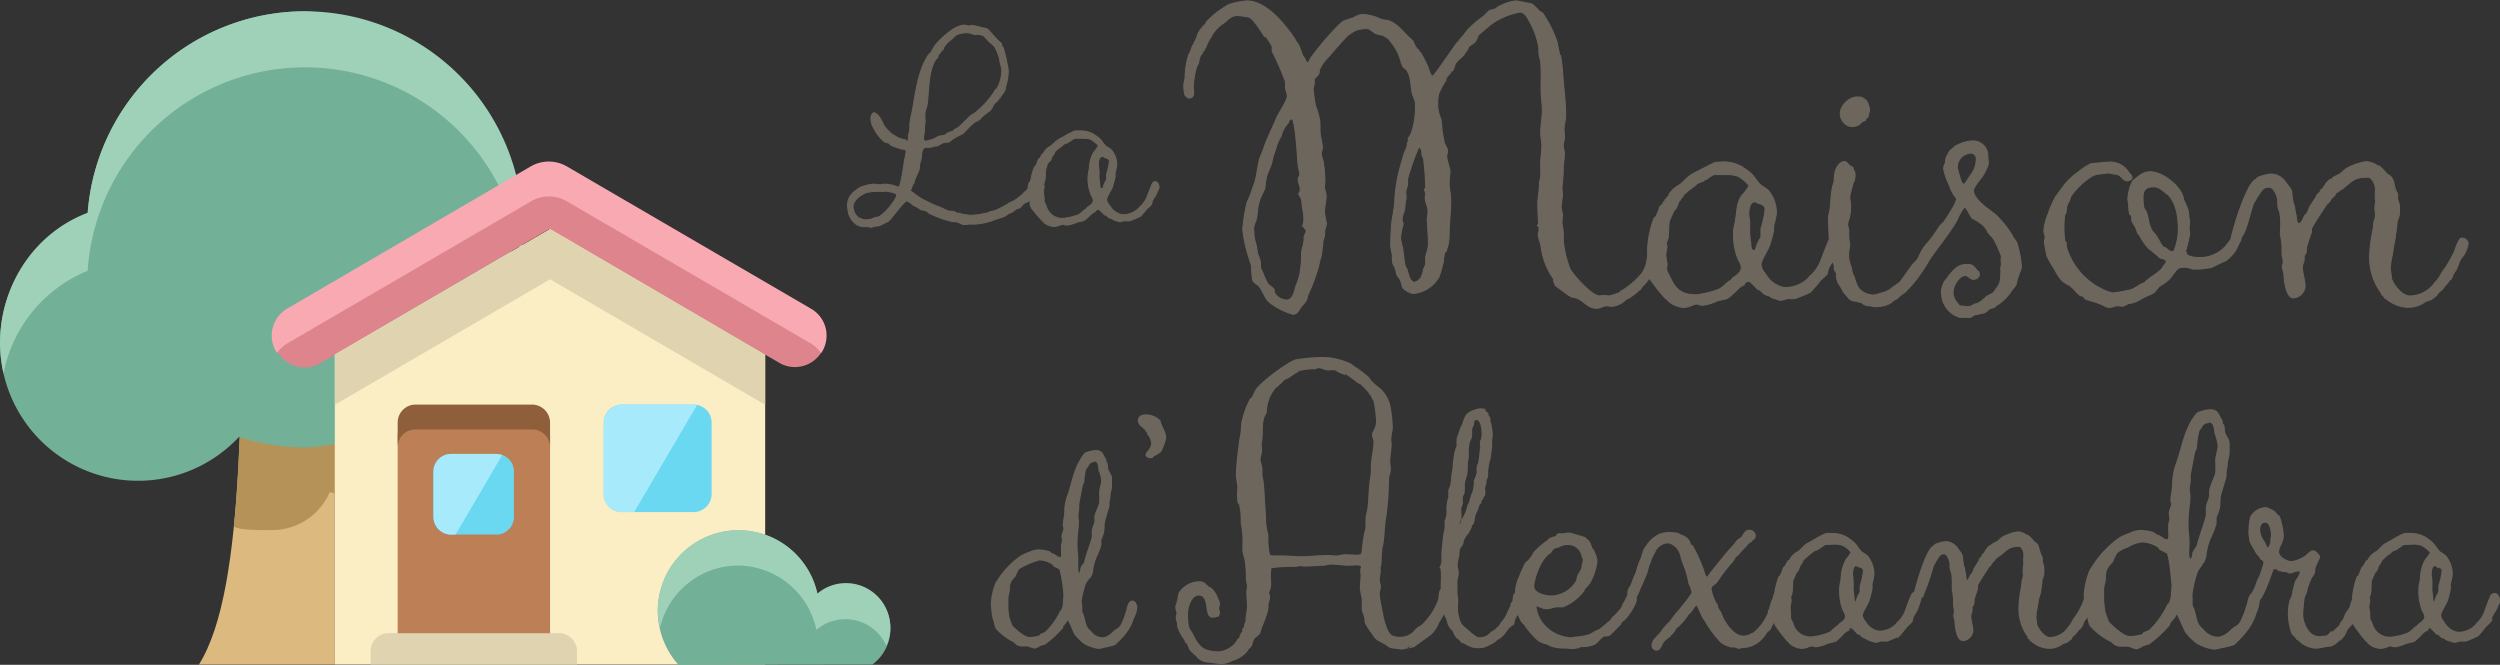
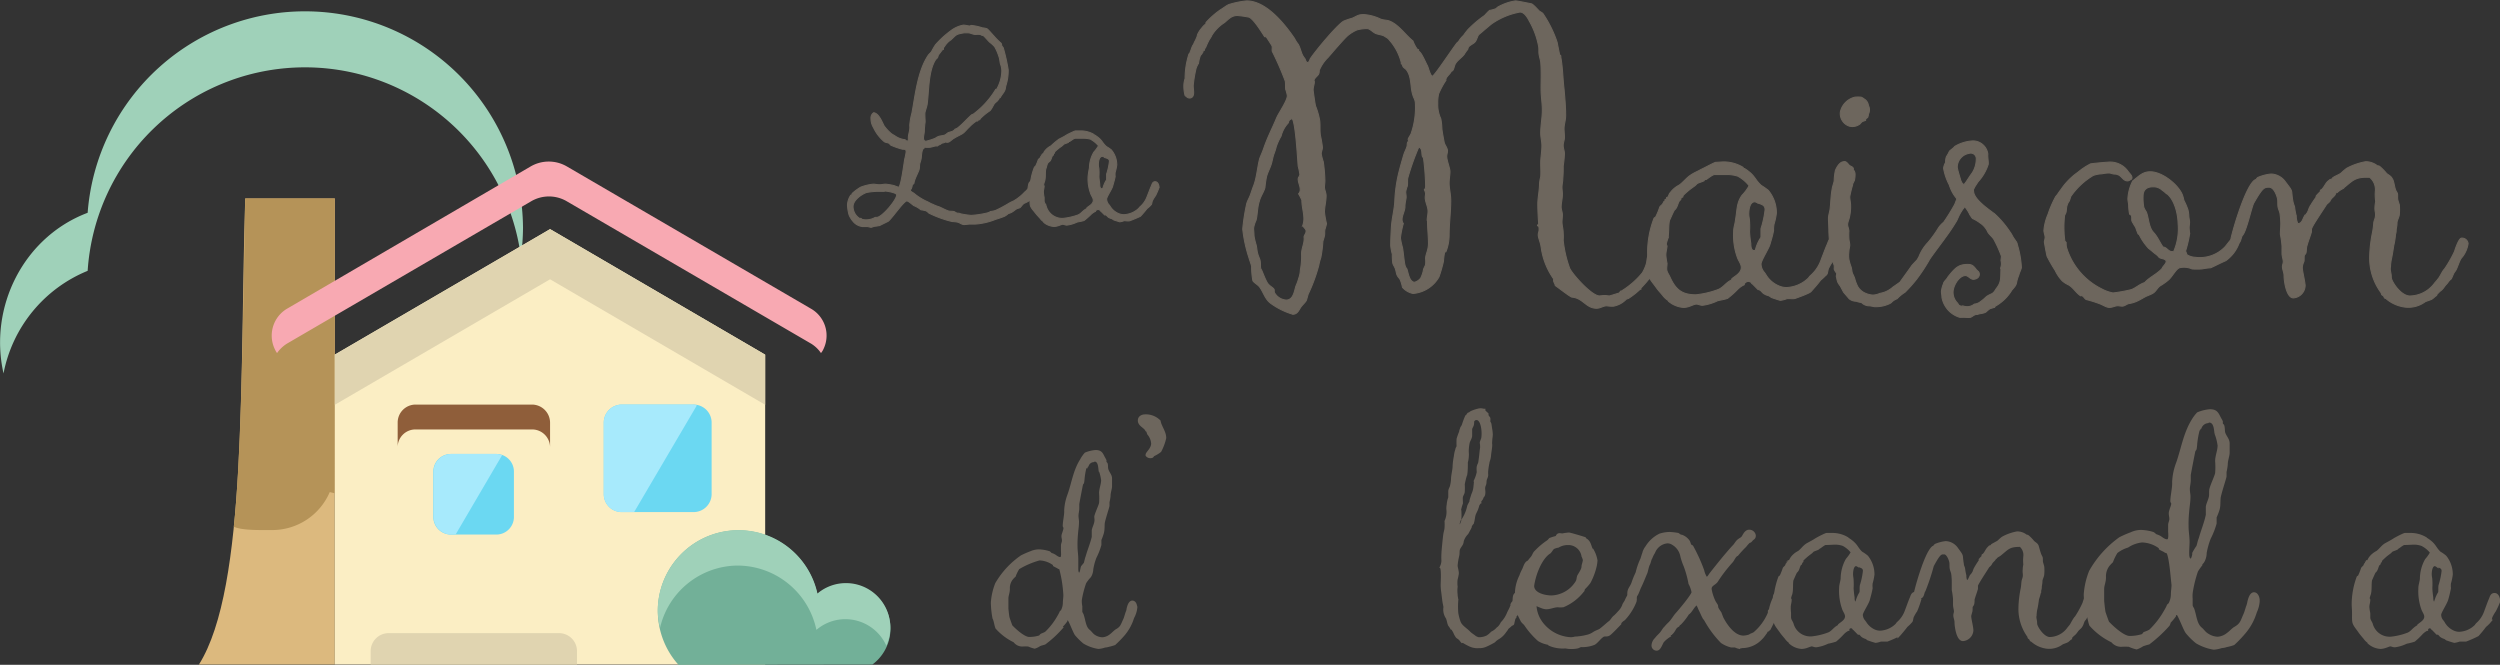
<svg xmlns="http://www.w3.org/2000/svg" viewBox="0 0 354.82 94.35">
  <rect x="0" y="0" width="354.82" height="94.35" fill="#333333" stroke="none" />
  <defs>
    <style>.cls-1{fill:#dcb97e;}.cls-2{fill:#b59358;}.cls-3{fill:#72b098;}.cls-4{fill:#9fd1b9;}.cls-5{fill:#de848d;}.cls-6{fill:#f8a9b2;}.cls-7{fill:#fbeec4;}.cls-8{fill:#e0d4b0;}.cls-9{fill:#bd8056;}.cls-10{fill:#8f5e3a;}.cls-11{fill:#6bd8f2;}.cls-12{fill:#a7eafc;}.cls-13,.cls-14{fill:#6d665d;stroke:#6d665d;stroke-miterlimit:10;}.cls-13{stroke-width:0.4px;}.cls-14{stroke-width:0.15px;}</style>
  </defs>
  <g id="Calque_2" data-name="Calque 2">
    <g id="Calque_1-2" data-name="Calque 1">
      <path class="cls-1" d="M34.8,28.17H47.52V94.32H28.23C35.16,83.36,34,53.36,34.8,28.17Z" />
      <path class="cls-2" d="M33.18,74.75c1.19.58,4.12.47,5.45.48a8.88,8.88,0,0,0,8.17-5.39l.72.17V28.17H34.8C34.48,46.85,34.19,65.89,33.18,74.75Z" />
-       <path class="cls-3" d="M43.29,1.6A30.91,30.91,0,0,0,12.44,30.41,19.59,19.59,0,1,0,33.93,62a30.52,30.52,0,0,0,9.48,1.51,31,31,0,0,0,0-61.91Z" />
      <path class="cls-4" d="M12.44,38.44a30.91,30.91,0,0,1,61.49-2,31.59,31.59,0,0,0,.3-4.12A30.94,30.94,0,0,0,12.44,30.2C3.36,33.63-1.63,43.55.5,53A19.78,19.78,0,0,1,12.44,38.44Z" />
-       <path class="cls-5" d="M115.27,44,80.59,23.78a5.16,5.16,0,0,0-5.13,0L40.85,44a4.42,4.42,0,0,0,4.47,7.62l32.6-19.09,32.9,19.09A4.42,4.42,0,0,0,115.27,44Z" />
      <path class="cls-6" d="M39.32,50.11a4.9,4.9,0,0,1,1.39-1.33L75.35,28.59a5,5,0,0,1,5.13,0l34.65,20.19a4.64,4.64,0,0,1,1.39,1.33,2.5,2.5,0,0,0,.35-.56,4.39,4.39,0,0,0-1.74-5.72L80.45,23.62a5.11,5.11,0,0,0-5.13,0L40.71,43.83A4.44,4.44,0,0,0,39,49.55,3.33,3.33,0,0,0,39.32,50.11Z" />
      <path class="cls-7" d="M108.6,94.32H47.52v-44L78.07,32.52,108.6,50.34Z" />
      <path class="cls-8" d="M78.07,32.52,47.52,50.34v7.11L78.07,39.64,108.6,57.45V50.34Z" />
      <path class="cls-8" d="M55.16,89.86H79.35a2.55,2.55,0,0,1,2.54,2.55h0v1.91H52.61V92.41a2.55,2.55,0,0,1,2.55-2.55Z" />
-       <path class="cls-9" d="M59,59.33H75.52a2.55,2.55,0,0,1,2.55,2.55h0v28H56.44v-28A2.55,2.55,0,0,1,59,59.33Z" />
      <path class="cls-10" d="M75.52,57.42H59A2.55,2.55,0,0,0,56.44,60v3.5a2.52,2.52,0,0,1,2.49-2.55H75.52a2.55,2.55,0,0,1,2.55,2.55h0V60A2.58,2.58,0,0,0,75.52,57.42Z" />
      <path class="cls-11" d="M88.25,57.42H98.39A2.56,2.56,0,0,1,101,60V70.12a2.56,2.56,0,0,1-2.56,2.56H88.25a2.55,2.55,0,0,1-2.56-2.56V60A2.56,2.56,0,0,1,88.25,57.42Z" />
      <path class="cls-12" d="M98.37,57.42H88.24A2.58,2.58,0,0,0,85.69,60V70.13a2.55,2.55,0,0,0,2.55,2.55H90l8.9-15.14A1.39,1.39,0,0,0,98.37,57.42Z" />
      <path class="cls-11" d="M64,64.43h6.44a2.5,2.5,0,0,1,2.5,2.5v6.44a2.5,2.5,0,0,1-2.5,2.5H64a2.5,2.5,0,0,1-2.5-2.5V66.93A2.5,2.5,0,0,1,64,64.43Z" />
      <path class="cls-12" d="M70.43,64.43H64.05A2.52,2.52,0,0,0,61.53,67v6.37A2.53,2.53,0,0,0,64,75.87h.66l6.6-11.26A2.09,2.09,0,0,0,70.43,64.43Z" />
      <path class="cls-3" d="M123.81,94.32A6.34,6.34,0,0,0,120,82.88a6.22,6.22,0,0,0-4,1.48,11.44,11.44,0,1,0-19.7,10Z" />
      <path class="cls-4" d="M104.61,80.27a11.46,11.46,0,0,1,11.26,9.13,6.3,6.3,0,0,1,4-1.52,6.38,6.38,0,0,1,5.93,3.77,6.29,6.29,0,0,0-5.78-8.89h0a6.22,6.22,0,0,0-4,1.48,11.47,11.47,0,0,0-22.67,2.31,10,10,0,0,0,.33,2.55A11.4,11.4,0,0,1,104.61,80.27Z" />
      <path class="cls-13" d="M160.77,87.64A6.72,6.72,0,0,1,159.5,90a15.58,15.58,0,0,1-1.33,1.37,6.48,6.48,0,0,1-.8.23,2.6,2.6,0,0,1-.58.11,3.27,3.27,0,0,1-.9.19,5.63,5.63,0,0,1-2-.72,8.89,8.89,0,0,1-1.12-1.1c-.28-.3-.93-2.2-1.15-2.24-.07,0-.25,0-.33.19v.08a5.1,5.1,0,0,1-.57.68c-.08.15-.08.31-.18.42a15.51,15.51,0,0,1-2.28,2.08c-.22.08-.47.12-.72.23a2.76,2.76,0,0,1-.69.34,4.51,4.51,0,0,1-.87-.3,6.75,6.75,0,0,0-.9,0A1.33,1.33,0,0,1,144,91a8.1,8.1,0,0,1-2.53-1.9c-.14-.34-.18-.76-.32-1.17,0-.08-.11-.19-.11-.31a12.86,12.86,0,0,1-.21-2.08,8.75,8.75,0,0,1,.61-2.69A12,12,0,0,1,145,79a11.85,11.85,0,0,1,1.3-.57,2.85,2.85,0,0,1,1.15-.26,5.36,5.36,0,0,1,1.34.22c.14,0,.25.19.36.27a1.86,1.86,0,0,1,.47.19c.25.15.58.45.9.41h.08c.28-.15.18-.83.18-1.13v-.69c0-.26.14-.45.14-.72s-.07-.41-.07-.64.29-.8.29-1.18c0-.07-.11-.19-.11-.26,0-.53.21-1.48.21-2,0-.11,0-.15,0-.23a7.24,7.24,0,0,1,.47-2.2c.58-1.63.79-3.37,1.77-4.92a4.88,4.88,0,0,1,.61-.88,4.83,4.83,0,0,1,1.41-.34c.87,0,.87.49,1.27,1.14.1.23.07.08.07.3s.14.23.18.34c.07.27,0,.57.11.84.14.45.5.76.5,1.21s0,.72,0,1.1-.21.87-.21,1.4a5.23,5.23,0,0,1-.15.84v.53c0,.15-.65,2.08-.68,2.54s0,.87-.11,1.29a7.17,7.17,0,0,1-.36,1c0,.22,0,.45,0,.72a9.2,9.2,0,0,1-.68,1.74,8.32,8.32,0,0,0-.47,1.71,2.08,2.08,0,0,1-.18.79,1,1,0,0,1-.26.38l-.07.08V82c-.18.27-.36.46-.5.72a14.45,14.45,0,0,0-.62,2.43,4,4,0,0,0,.07.91c0,.23,0,.49,0,.72s.18.38.22.57c.25.76.29,1.67.86,2.16.33.26.44.53.8.76a2.21,2.21,0,0,0,1.19.38,2.09,2.09,0,0,0,1.19-.49c.18-.12.54-.5.76-.65.76-.42.79-.72,1.16-1.52.14-.26.28-.87.39-1.13a1.38,1.38,0,0,0,.11-.42c.07-.34.25-1,.62-1s.5.5.5.84A3.55,3.55,0,0,1,160.77,87.64Zm-9.65-3.18a18.47,18.47,0,0,0-.61-3.83.79.79,0,0,1-.25-.08c-.15-.11-.44-.23-.62-.34l0-.11a3.64,3.64,0,0,0-2.13-.76,11.92,11.92,0,0,0-3,1.29,5.61,5.61,0,0,0-.54,1.1,2.64,2.64,0,0,0-.37.38,2.16,2.16,0,0,0-.47,1.48c0,.53-.21.91-.21,1.36s0,.87,0,1.33c0,.19.11,1.14.15,1.33s.43,1.25.43,1.25c.54.57,1.81,1.74,2.57,1.74a4.77,4.77,0,0,0,1.51-.23c.11-.07.11-.15.26-.26a4.63,4.63,0,0,0,.61-.27,9.8,9.8,0,0,0,1.77-2.27,6.74,6.74,0,0,0,.33-.61c0-.11.18-.19.21-.26a2.57,2.57,0,0,0,.29-1.14C151.05,85.22,151.12,84.84,151.12,84.46Zm5-17.71c-.07-.49-.07-1.44-.79-1.44a.2.2,0,0,0-.15.08,1,1,0,0,0-.86.68l-.15.07v.12l-.14,0a10.47,10.47,0,0,0-.29,1.59,6,6,0,0,1-.07.61c0,.07-.11.15-.15.26s-.5,2.54-.54,2.81v.6c0,.38-.11.72-.11,1.06s.07.57.07.88c0,.6-.1,1.13-.14,1.7a15.31,15.31,0,0,0-.07,1.79c0,.6.11,1.17.11,1.82,0,.38,0,.83,0,1.21s0,.87.36.91c.29-.15.29-.65.4-1A4.85,4.85,0,0,1,154,80c.1-.31.14-.61.28-1,.26-.91.66-1.86.87-2.77,0-.3,0-.65,0-.91s.29-.8.36-1.21,0-.53,0-.8c.14-.57.57-1.44.68-1.89a9.88,9.88,0,0,0,0-1.45c0-.57.29-1.21.29-1.82A6,6,0,0,0,156.14,66.75Z" />
      <path class="cls-13" d="M164.64,64a4.51,4.51,0,0,1-.9.55c-.21.11-.1.28-.47.28a.59.59,0,0,1-.48-.22v-.06c0-.27.79-.83.79-1.6a2.29,2.29,0,0,0-.52-1.33c-.11-.11-.11-.34-.21-.5l-.11-.06c-.21-.5-1.05-.72-1.05-1.38,0-.5.47-.67.84-.67a2.67,2.67,0,0,1,2,.78c.15.83.79,1.49.79,2.38A7.49,7.49,0,0,1,164.64,64Z" />
-       <path class="cls-13" d="M205.61,85.4a22.38,22.38,0,0,1-1.38,2.65l-.1.12A4.82,4.82,0,0,1,203,89.94l-2.38,1.72S199,92,199,92s-1.42-.16-1.58-.22c-.32-.11-.63-.44-1-.61-1-.55-1-.44-1.64-1.44a11.17,11.17,0,0,1-.84-1.27c-.11-.28-.06-.61-.16-1s-.21-.49-.27-.77c-.1-.55,0-1.16-.05-1.77a12.29,12.29,0,0,1-.26-1.44c0-.56.1-1.22.1-1.89,0-.16-.05-.38-.05-.6s.11-.39.11-.56,0-.17-.06-.22c-.42-.28-1.32-.11-1.79-.11-.85,0-1.74-.17-2.59-.17a5.09,5.09,0,0,0-1,.17c-.85,0-1.9.11-2.75.11-.21,0-.42-.06-.58-.06-.31,0-.52.11-.84.11s-.63,0-.95,0a19.48,19.48,0,0,0-2.53.22,10.31,10.31,0,0,0-.06,2.22,2.47,2.47,0,0,1-.32,1.38,1.78,1.78,0,0,1,.16.78,4.41,4.41,0,0,1-.21.77c0,.22,0,.5,0,.78a20.27,20.27,0,0,1-.9,2.55c-.1.27-.16.6-.26.83s-.64.5-.85.83-.21.72-.37,1c-.1.17-.31.28-.42.44s-.05.17-.16.28a4.29,4.29,0,0,1-2.16,1.33,3.07,3.07,0,0,1-1.22.39c-.63,0-1.37-.17-2-.22a2.05,2.05,0,0,1-1.64-.89,5.63,5.63,0,0,1-.84-.78c-.16-.27-.27-.66-.42-.94a.83.83,0,0,1-.22-.16c-.1-.12-.05-.28-.15-.39a5.62,5.62,0,0,1-.95-1.77c-.06-.23,0-.45-.06-.62a3,3,0,0,1-.16-.55c0-.28.11-.5.11-.77s-.16-.45-.16-.67a7.79,7.79,0,0,1,.27-1.11c0-.16.15-.94.21-1a3.3,3.3,0,0,1,2.8-1.49A1,1,0,0,1,171,83l.05.11c.05.05.16.05.21.11s.16.17.27.28.15,0,.21.05a3,3,0,0,1,.95,1.44,1.86,1.86,0,0,1,.26.67c0,.33-.16.61-.11.88a1,1,0,0,1,.11.39.75.75,0,0,1-.11.39,3.82,3.82,0,0,1-.73.16c-1.11,0-.16-3.15-2-3.15-1.16,0-1.69,1.82-1.69,2.77a7.75,7.75,0,0,0,.16,1.94,2.86,2.86,0,0,0,.47.83c.58,1.16,1.11,2.27,2.43,2.6a6.79,6.79,0,0,0,1.48.17,3.61,3.61,0,0,0,2.53-1.33,3,3,0,0,0,.27-.45c.1-.11.26-.16.31-.33s.11-.39.21-.55.22-.06.22-.5c0-.06.05-.17.05-.22l.16-.06c.1-.28,0-.66.26-.88v-.23c0-.66.21-1.38.21-2.1s-.1-1.27-.1-1.94c0-.28.1-.61.1-.83a4,4,0,0,0-.16-.89v-.88a13.71,13.71,0,0,0-.21-2.11c-.05-.33-.21-.61-.26-1-.05-.67,0-1.28,0-1.94a14.34,14.34,0,0,0-.27-2.22,9.15,9.15,0,0,0-.21-2.49c0-.22-.21-.33-.26-.5a11.42,11.42,0,0,1,0-1.94c0-.66-.21-1.27-.21-1.88,0-1.28.32-3.66.47-4.88a10.09,10.09,0,0,0,.27-2.27,12.49,12.49,0,0,1,1.21-3.49c.11-.11.21-.16.32-.27a8.36,8.36,0,0,1,.47-1c.53-1,4.49-3.93,5.6-4.26a23.5,23.5,0,0,1,3.54-.33,9.08,9.08,0,0,1,4.33,1l.05.11a15.86,15.86,0,0,1,2.32,1.72c.11.11.11.22.21.34a10,10,0,0,0,1.43,1.27A4.64,4.64,0,0,1,197.21,58a19.9,19.9,0,0,1,.27,2.54c0,.67-.22,1.22-.22,1.89,0,.16.06.39.06.55,0,.83-.21,1.72-.21,2.55,0,.33.1.66.1,1,0,.55-.26,1-.26,1.49a43.45,43.45,0,0,1-.37,5.21c-.26,1.27-.21,2.55-.42,3.82,0,.28-.16.56-.16.89-.11.72-.06,1.49-.16,2.27,0,.16-.11.27-.16.5,0,0,.11.11.11.16,0,.5-.16.94-.16,1.39s.16.66.16,1-.16.66-.16,1a9.93,9.93,0,0,0,.26,1.77c.16.78.58,3.83,1.64,4.33a2.75,2.75,0,0,0,1.11.22,2.84,2.84,0,0,0,2-.72c.21-.17.37-.45.58-.61s.42-.22.63-.39a9.34,9.34,0,0,0,2.43-3.66c.16-.49,0-1.66.74-1.66.53,0,.69.78.69,1.22A3.07,3.07,0,0,1,205.61,85.4ZM195.15,56.92c-.05-.22-.26-.38-.31-.6-.06-.06-.06-.17-.11-.28s-.1-.06-.16-.11-.1-.22-.16-.28a13.52,13.52,0,0,0-1.21-1.27c-.11-.06-.21-.06-.26-.12a2,2,0,0,1-.48-.33c-.32-.22-.63-.5-1-.72-.1-.05-.1-.16-.21-.22s-.69-.11-1-.22a1.69,1.69,0,0,1-.53-.33,2.68,2.68,0,0,0-1.16-.06c-.53,0-.95-.33-1.43-.33-.21,0-.42.17-.63.17H186a14.46,14.46,0,0,0-1.59.22c-.15.05-.36.28-.52.33-.37.22-.74.5-1.11.72-.16.11-.42.17-.58.28-.32.22-.48.66-.85.72,0,0,0,.16-.1.22h-.16l-.05.11a5.48,5.48,0,0,0-1.43,3.66c-.79,1.27-.47,2.38-.63,3.76,0,.28-.11.56-.11.78s.06.61.06.94-.22.83-.22,1.27.27.89.27,1.39c0,.22,0,.5,0,.77a4.94,4.94,0,0,0,.15.84c.11.94.16,1.82.21,2.76s.16,2.11.16,3.16a9.82,9.82,0,0,0,.32,1.77,11.6,11.6,0,0,0,.26,3,2.83,2.83,0,0,0,.69.11c.37,0,.74,0,1.11,0,.9,0,1.85.11,2.74.11,1.27,0,2.54-.17,3.86-.17.42,0,.79.06,1.21.06s.85-.17,1.27-.17,1,.06,1.48.06a1.42,1.42,0,0,0,.84-.17c.21-.22.16-.61.21-.88.05-.61.16-1.28.26-1.89.06-.33.16-.6.22-.94.05-.66,0-1.38.1-2a5.29,5.29,0,0,0,.21-.94c.16-1.55.16-3.1.43-4.6a10.79,10.79,0,0,0,.05-1.27c0-1.16.37-2.33.37-3.49,0-.39-.21-.72-.21-1.05s.58-.89.58-1.94A21.79,21.79,0,0,0,195.15,56.92Z" />
      <path class="cls-13" d="M204.78,79.63a9.13,9.13,0,0,1,0-1.06c0-.32.22-2.48.27-2.76s.17-.68.17-.91a6.07,6.07,0,0,0,0-.92,3.25,3.25,0,0,0,.26-1.71,2.56,2.56,0,0,1,.05-.64,3.3,3.3,0,0,1,.22-1c0-.28,0-.56,0-.88s.22-.55.26-.83a5,5,0,0,0,.13-.92c0-.5.18-1.1.22-1.7a9.29,9.29,0,0,1,.18-1.52,4.76,4.76,0,0,1,.22-1c0-.14.13-.28.17-.42a9.32,9.32,0,0,1,0-1.06,10.22,10.22,0,0,1,.36-1c0-.19.13-.42.17-.6a1.37,1.37,0,0,0,.26-.51,10.6,10.6,0,0,1,.4-1.06l.09,0a.93.93,0,0,1,.22-.37c0-.05.13,0,.17-.05a.85.85,0,0,1,.22-.18,5.25,5.25,0,0,1,.92-.32c.48-.14.7,0,.88,0,0,0,0,.18.09.23l.35.32c0,.09,0,.23.09.37s.13.13.17.23,0,.32,0,.46.09.18.14.32.08.55.13.78a6.09,6.09,0,0,1,.08.74c0,.32-.08.6-.08.92a1.93,1.93,0,0,0,0,.55c0,.46-.13,1-.17,1.52s-.18.69-.22,1a11.44,11.44,0,0,0-.18,1.15,3.29,3.29,0,0,0,0,.6c0,.28-.18.51-.22.78s0,.37-.09.6-.13.37-.13.55.13.78-.09,1.06c0,0-.09.09-.09.09s-.08.23-.13.32-.17.19-.22.28,0,.14,0,.18a2.34,2.34,0,0,0-.31.47c0,.13-.09.32-.13.46s-.26.55-.35.78c-.13.41-.13.73-.22,1.06a2.29,2.29,0,0,1-.35.59c0,.1,0,.1,0,.14s-.17.37-.26.51a3.81,3.81,0,0,1-.22.41,2.65,2.65,0,0,0-.66,1.1,1.23,1.23,0,0,1-.08.37c-.13.28-.44.6-.49.92s0,.51-.08.83a8.5,8.5,0,0,0-.22,1.34c0,.36.17.73.17,1.15a6,6,0,0,1-.17.82,4.1,4.1,0,0,0,0,1.06,4.56,4.56,0,0,0,0,1.11c0,.32.09.55.09.83a11.62,11.62,0,0,0,0,1.79,7.26,7.26,0,0,0,.35,1.33c.27.65,1,1,1.45,1.52a7,7,0,0,0,.57.42,1.59,1.59,0,0,0,.7.37,2.7,2.7,0,0,0,1.28-.28,4,4,0,0,0,.65-.55,2.34,2.34,0,0,0,.75-.56s.13-.13.17-.13a2.39,2.39,0,0,0,.49-.69,4.26,4.26,0,0,0,.87-1.34c.14-.32.31-.6.4-.83a1.37,1.37,0,0,1,.13-.27s0,0,0-.09a.07.07,0,0,0,0-.1c.05-.18.18-.27.27-.41.08-.41-.05-1.11.52-1.15s.88,1,.75,1.52a2.85,2.85,0,0,1-.18.46l-.08,0c-.05.05-.05.19-.09.23,0,.19-.26.37-.4.51a2.08,2.08,0,0,1-.17.28c-.05.09-.13.09-.18.18s.05.14,0,.18a.46.46,0,0,0-.17.33c-.05.18-.09.36-.13.55s-.18,0-.22.14a3.12,3.12,0,0,1-.4.36,2.09,2.09,0,0,1-.17.14,1.82,1.82,0,0,1-.31.46,3,3,0,0,1-.92.92,2.69,2.69,0,0,0-.66.51,10.78,10.78,0,0,1-1.27.64,2.22,2.22,0,0,1-.88.14,2.47,2.47,0,0,1-1.27-.23,8.32,8.32,0,0,1-.92-.5.25.25,0,0,0-.18,0c-.09-.09-.13-.18-.22-.28s-.26-.27-.39-.32a.62.62,0,0,1-.22-.28c-.13-.13-.22-.5-.4-.73a1.6,1.6,0,0,0-.17-.28l-.09,0a3.05,3.05,0,0,0-.31-.46c-.13-.28-.17-.65-.3-1a2.12,2.12,0,0,1-.35-.83,2,2,0,0,1,0-.73c-.05-.28-.14-.65-.18-1s-.09-.74-.13-1.06a7.58,7.58,0,0,1-.09-1.06c0-.27.13-2.34-.13-2.53C204.69,80.19,204.74,80,204.78,79.63Zm4-8.65c.08-.32.17-.5.22-.73a4.45,4.45,0,0,0,.26-.74c.09-.41.09-.87.17-1.38a5.23,5.23,0,0,0,.36-1.1c0-.19-.05-.51,0-.78s.17-.37.21-.6c.09-.56.14-1,.18-1.43s.09-.6.09-.78a3.3,3.3,0,0,0-.05-.6c.05-.28.18-.46.22-.69.14-1-.08-2.9-1-2.72-.17,0-.35.23-.39.28s0,.42-.09.65-.22.41-.22.55,0,.6,0,.92-.26.64-.35,1a6.06,6.06,0,0,0-.13,1.33,3.2,3.2,0,0,1,0,.69,3.26,3.26,0,0,1-.13.74c0,.51,0,1.2-.08,1.7a11.5,11.5,0,0,0-.36,1.43,7.49,7.49,0,0,1,0,1.06c0,.23-.22.5-.26.73s0,.6,0,.92a5.88,5.88,0,0,0-.22.74c-.09.14,0,.19,0,.37a8.33,8.33,0,0,1,0,1.1c-.09.1-.44,1-.09,1.11.18,0,.48-.69.48-.92a5.67,5.67,0,0,0,.84-2C208.55,71.54,208.77,71.26,208.82,71Z" />
      <path class="cls-13" d="M230.48,87.87a2.07,2.07,0,0,0-.57.51l0,.13c-.27.28-1.19,1.25-1.5,1.48s-.57.09-.83.18c-.48.23-.83.83-1.31,1.15a4.31,4.31,0,0,1-1.85.32c-.17,0-.35.14-.52.19a4.29,4.29,0,0,1-1.71,0,4.79,4.79,0,0,1-2.28-.37l-.09-.13a3.85,3.85,0,0,1-1.41-.51,11.39,11.39,0,0,1-1.92-2.21c-.14-.18-.44-.37-.53-.64a8.5,8.5,0,0,1-.44-.92,6.56,6.56,0,0,1-.09-.88,10.87,10.87,0,0,1-.22-1.75,5.66,5.66,0,0,1,.62-2.67,5.77,5.77,0,0,1,.35-.82c.22-.37.31-1.06.79-1.2a5,5,0,0,1,.44-.55c.3-.37.26-.6.57-.88a10.27,10.27,0,0,1,1.75-1.47c.13-.09.22-.28.35-.32a5.68,5.68,0,0,1,.75-.23c.22-.09.17-.28.35-.37s.39,0,.57,0a7.27,7.27,0,0,1,.92-.13c.17,0,2,.55,2.24.64l.08.14c.62.32.62.87.88,1.42l.13.1a4.4,4.4,0,0,1,.53,1.47,5.5,5.5,0,0,1-.13.87,9.34,9.34,0,0,1-.84,2.21,6.85,6.85,0,0,1-.78.88c-.05.09-.05.18-.09.27a6.87,6.87,0,0,1-2.85,2.21,3.76,3.76,0,0,1-.75,0c-.53,0-1.05.28-1.62.28s-1.19-.46-1.58-.46a.83.83,0,0,0,0,.37,4.56,4.56,0,0,0,.79,2.11,5.55,5.55,0,0,0,4.26,2.35,2.39,2.39,0,0,0,.61-.09,8.63,8.63,0,0,0,1.8-.28,2.68,2.68,0,0,0,.88-.41c.31-.19.61-.28.88-.42.48-.37.83-.69,1.27-1.06.3-.18.48-.55.66-.73a6.45,6.45,0,0,0,.74-.74,2.81,2.81,0,0,0,.66-1c0-.14.31-.51.35-.65.18-.41.48-1,.7-1,.44,0,.66.6.62,1A7.92,7.92,0,0,1,230.48,87.87Zm-5.83-9a2.09,2.09,0,0,0-1.93-1.71l-.13,0a2.66,2.66,0,0,0-1.45.37,2.9,2.9,0,0,0-.62.18c-.26.14-.35.42-.57.65h-.13l0,.09c-1.19.83-2.06,3.08-2.28,4.69,0,1.2,1.71,1.57,2.67,1.57a4.41,4.41,0,0,0,3.6-2.12c.18-.28.13-.64.26-.87s.35-.56.49-.88.08-.46.13-.64a6.24,6.24,0,0,0,.17-.69A2.67,2.67,0,0,0,224.65,78.9Z" />
      <path class="cls-13" d="M252.54,86.17c-.18.14-.13.6-.26.78l-.14.09a21.62,21.62,0,0,1-1,2.16c0,.1-.18.14-.22.23-.35.14-.22.23-.31.33s-.44.64-.62.78a3.68,3.68,0,0,1-2.63,1.24c-.22,0-.39.09-.61.09a2.66,2.66,0,0,1-.48-.18c-.18,0-.35,0-.57,0a4.27,4.27,0,0,1-1.32-.59,14.61,14.61,0,0,1-2.32-3.13l-.09-.14-.09-.09c-.22-.37-.39-.83-.61-1.25-.09-.18-.09-.23-.18-.41s-.13-.37-.22-.37c-.44,0-.92,1.2-1.31,1.34a8.47,8.47,0,0,1-1.1,1.42c-.09.09-.18.09-.22.14s0,.14-.09.18-.17.1-.22.14c-.35.32-.26.55-.83,1.06l0,.14A4.5,4.5,0,0,0,236,91c-.22.28-.44,1.15-.87,1.15a.53.53,0,0,1-.53-.59,1.38,1.38,0,0,1,.44-.88c.26-.37.61-.6.88-1A7.18,7.18,0,0,1,237,88.42c.4-.41.66-.92,1-1.29s2.28-2.67,2.28-3.08a4.17,4.17,0,0,0-.44-1.24,14.24,14.24,0,0,0-.7-2.53,8.15,8.15,0,0,1-.48-1.47,2.6,2.6,0,0,0-1.23-1.66,1.38,1.38,0,0,0-.83-.23,2.3,2.3,0,0,0-1.89,1.47,4.06,4.06,0,0,0-.39.78c-.18.28-.18.6-.35.92s-.27,1-.36,1.2c-.3.69-.48,1.2-.83,1.93-.26.46-.48,1.61-1.1,1.61a.54.54,0,0,1-.52-.55c0-.69.26-.74.57-1.47a10.83,10.83,0,0,1,.44-1.15l.17-.37a9.86,9.86,0,0,1,.7-2c.05-.19.18-.6.22-.7s.09-.32.18-.5a1.92,1.92,0,0,1,.26-.42,4.56,4.56,0,0,1,1.89-1.74,4.67,4.67,0,0,1,1.4-.23,9.66,9.66,0,0,1,1.14.13c.22.1.13.19.44.23a2,2,0,0,1,1,.69c.17.19.17.46.31.65s.17.09.26.19a23.23,23.23,0,0,1,1.54,3.4,3,3,0,0,0,.48,1.1c.3,0,.48-.41.66-.64.87-1.11,2.23-2.81,3.2-3.86.31-.28.44-.65.74-.88s.4-.23.57-.42.4-.91.92-.91A.73.73,0,0,1,249,76c0,.42-.22.37-.44.65s-.22.14-.39.27a5.6,5.6,0,0,0-.49.56,14.41,14.41,0,0,0-1.14,1.24c-.35.14-.52.64-.74.92a21.83,21.83,0,0,0-2.19,2.85c-.27.37-.88.51-.88,1.06v.09a6.53,6.53,0,0,0,.61,1.84l.27.42c.08.14,0,.27.13.5a6.26,6.26,0,0,0,.39.6l.26.69c.62,1.2,1.72,2.72,3.07,2.72a3.42,3.42,0,0,0,.93-.19c0-.09.3-.14.61-.32a7.58,7.58,0,0,0,2.11-2.9c0-.14,0-.14,0-.27l.17-.23V86.4a7.06,7.06,0,0,1,.53-1.52c0-.42.22-.69.35-.69a.86.86,0,0,1,.74.74C252.93,85.48,252.45,85.57,252.54,86.17Z" />
      <path class="cls-13" d="M271.92,86.67a5.36,5.36,0,0,0-.44.74c-.13.18-.13.6-.22.74a5,5,0,0,1-.7.69c-.18.27-.88,1.1-1.05,1.28a18,18,0,0,1-1.67.74c-.31,0-.61,0-.92,0a3.58,3.58,0,0,1-.7.18,9.94,9.94,0,0,1-1-.32c-.13,0-.22-.18-.39-.23s-.35-.14-.48-.23-.22-.28-.4-.37-.13,0-.17,0l-.62-.64c-.09,0-.09-.14-.17-.18a.46.46,0,0,0-.71.18v.09s-.08,0-.17.09a2.87,2.87,0,0,0-.57.46,10.21,10.21,0,0,1-1.05,1,9.35,9.35,0,0,1-1.1.28,5.25,5.25,0,0,1-1.62.5c-.27,0-.44-.13-.66-.13s-.79.36-1.41.36a2.71,2.71,0,0,1-1.62-.69l0-.09a2.12,2.12,0,0,1-.57-.55c-.22-.28-.53-.6-.79-1-.92-1.24-.83-1.06-.83-2.62,0-.41,0-.87,0-1.24a10.88,10.88,0,0,1,.7-3.78l.18-.13a9.16,9.16,0,0,0,.44-1.11c.13-.18.26-.23.35-.41s0-.14.09-.19l.08,0a.27.27,0,0,0,.05-.19l.13,0,0-.19.13,0a3.14,3.14,0,0,1,.27-.51,2.79,2.79,0,0,1,1-.83c.44-.32.75-.83,1.23-1.1s.79-.42,1.14-.65,1.45-.78,1.58-.78.61,0,.88,0a4.08,4.08,0,0,1,2.06.59l.09.14h.08c1.19.78,1.06,1.2,1.8,1.89a5.2,5.2,0,0,1,.79.55,4,4,0,0,1,.88,2.53,7.64,7.64,0,0,1-.26,1.24,3,3,0,0,0,0,.69c-.09.56-.26,1.11-.39,1.62s-1,1.79-1,2.16a1.46,1.46,0,0,0,.31.87c.09.09.13.19.18.23A3,3,0,0,0,266,89.53a2.09,2.09,0,0,0,.84.18,3.57,3.57,0,0,0,2.32-1c.09-.09.13-.19.22-.28a4.11,4.11,0,0,0,1.14-1.65c.09-.23.57-1.57.7-1.84s.18-.74.62-.74.61.6.61,1A13,13,0,0,1,271.92,86.67Zm-10.31-9.38a3.56,3.56,0,0,0-1.05-.19c-.44,0-.92.05-1.45.05-.22,0-.7.42-.92.55H258l0,.14c-.26.14-.52.18-.74.32a2,2,0,0,1-.35.32,8.53,8.53,0,0,0-1.15,1,.31.31,0,0,0,0,.18c0,.05-.13.05-.18.1a.37.37,0,0,0,0,.18c0,.09-.09.09-.13.14-.22.27-.22.83-.57,1.06-.22.41-.35.78-.53,1.15-.13.59,0,1.33-.17,2a3.89,3.89,0,0,0-.18.6c0,.09.05.14.09.23,0,.37-.13.69-.13,1A6.18,6.18,0,0,0,254,87c0,.19,0,.42,0,.6,0,.37.22.6.35.92a2.68,2.68,0,0,0,2.81,2,9.53,9.53,0,0,0,2.45-.6c.57-.28.75-.74,1.4-1.06l.05-.14c.39-.32,1-.64,1-1.24,0-.41-.31-.73-.44-1.15a7.51,7.51,0,0,1-.4-2.81c0-.55.18-.92.22-1.42a5.6,5.6,0,0,1,.71-2.67,5.24,5.24,0,0,0,.74-1.06A3.91,3.91,0,0,0,261.61,77.29Zm2.15,3a.85.85,0,0,0-.31-.14c-.57,0-.65.92-.65,1.38,0,.28.08.55.08.83a8.08,8.08,0,0,1,0,1.1,11.23,11.23,0,0,0,.14,1.34c0,.23,0,.83.39.78.13,0,.13-.23.18-.32a4.52,4.52,0,0,1,.52-1.15c.05-.28,0-.65.05-1a10.88,10.88,0,0,0,.44-2.07C264.6,80.51,264.2,80.42,263.76,80.28Z" />
      <path class="cls-13" d="M296.65,86.31c-.3.27-.52,1.28-.79,1.56s-.26.55-.43.87-.31.37-.53.6-.31.51-.7.78l-.31.33,0,.14c-.18.09-.35.32-.53.41s-.61.23-.7.28a3,3,0,0,1-2.15.59,3.86,3.86,0,0,1-2-.87c0-.09-.17-.09-.22-.14s-.09-.18-.13-.23-.13-.09-.18-.14,0-.14-.08-.23a6.6,6.6,0,0,1-1.23-3.91,15.35,15.35,0,0,1,.31-2.76c.08-.37.08-.69.13-1.06s.26-.55.17-1.19a2.42,2.42,0,0,1,0-.51,2.88,2.88,0,0,1,.09-.69,5.24,5.24,0,0,1,0-1.2,1.78,1.78,0,0,0-.61-1.52h-.13c-1.54,0-1.71.42-2.81,1.29-.18.14-.44.23-.57.42l-.18,0c0,.1,0,.14,0,.19s-.31.32-.44.5a1.17,1.17,0,0,0-.13.23c-.09.14-.31.28-.39.42-.27.46-1.45,2.21-1.58,2.62,0,.14,0,.32,0,.46-.17.6-.3.87-.48,1.52,0,.14,0,.6-.09.74s-.13.18-.17.27,0,.51-.05.69a1.94,1.94,0,0,0-.17.69c0,.37.31,1.57.31,2a1.4,1.4,0,0,1-1.28,1.33c-.74,0-1-1.89-1-2.48,0-.37-.17-.65-.17-1,0-.18.09-.32.09-.55s-.13-.6-.13-.92v-.83a12.53,12.53,0,0,0-.18-1.29c0-.41,0-.82,0-1.19a9.65,9.65,0,0,0-.08-1.11c-.05-.27-.18-.5-.22-.78s0-.6-.05-.87-.39-1.29-.92-1.29-.7,0-1.67,1.79a30.77,30.77,0,0,1-1.18,3.55c-.26.32-.09,1-.83,1-.31,0-.44-.28-.44-.55s1.45-5.71,2.54-6.58c.05,0,.13,0,.18-.1s.13-.18.22-.23a5.15,5.15,0,0,1,1.4-.36,2,2,0,0,1,1.49.78c1,1.38.62.78.88,2.3,0,.23.13.41.17.6a8.1,8.1,0,0,0,.18,1,2,2,0,0,0,.18.88c.43,0,.52-.51.7-.83a2,2,0,0,0,.35-.46c.09-.18.13-.37.22-.55a11.94,11.94,0,0,1,.7-1.11c0-.09,0-.13,0-.18a3.82,3.82,0,0,1,.4-.41c0-.05,0-.14,0-.19s.13,0,.18-.14c.26-.27.39-.73.74-1,0-.1.18-.1.27-.14s.08-.14.17-.19a7.86,7.86,0,0,0,.88-.5,5.23,5.23,0,0,1,.57-.51,6.86,6.86,0,0,1,2.06-.73,2,2,0,0,1,1.27.46c.09,0,.18,0,.27.09a5.38,5.38,0,0,1,.7.73c.17.19.52.33.61.61s.27,1,.4,1.28.13.23.17.37,0,.51.05.69.13.41.17.6a6.15,6.15,0,0,1,0,1c0,.37-.26.69-.26,1.06s-.09.55-.09.83-.09.37-.09.6A9.73,9.73,0,0,1,289.2,85c-.09.6-.13,1-.27,1.56a5.9,5.9,0,0,0-.08.78c-.09.46.08.6.08,1.2,0,.41,1,2.07,2,2.07a3.35,3.35,0,0,0,2.59-1.33c.09-.14.35-.42.44-.56s.48-.92.7-1.1a14.45,14.45,0,0,0,1.1-2c.13-.46.48-1.47.79-1.47a.65.65,0,0,1,.7.6A3.33,3.33,0,0,1,296.65,86.31Z" />
      <path class="cls-13" d="M320.11,86.86a8.05,8.05,0,0,1-1.53,2.85A18.2,18.2,0,0,1,317,91.37a6.53,6.53,0,0,1-1,.27,2.28,2.28,0,0,1-.7.14,4.39,4.39,0,0,1-1.1.23,7,7,0,0,1-2.41-.87,9.52,9.52,0,0,1-1.36-1.34c-.35-.37-1.14-2.67-1.4-2.71-.09,0-.31,0-.4.23v.09a6.77,6.77,0,0,1-.7.83c-.09.18-.09.37-.22.5a19,19,0,0,1-2.76,2.54,7.82,7.82,0,0,0-.88.27,3.81,3.81,0,0,1-.83.42,5.85,5.85,0,0,1-1.06-.37,7.92,7.92,0,0,0-1.09,0A1.59,1.59,0,0,1,299.8,91a9.6,9.6,0,0,1-3.07-2.3c-.17-.41-.22-.92-.39-1.42,0-.1-.13-.23-.13-.37a16.19,16.19,0,0,1-.27-2.53,10.71,10.71,0,0,1,.75-3.27,14.54,14.54,0,0,1,4.21-4.69,15.06,15.06,0,0,1,1.58-.69,3.39,3.39,0,0,1,1.4-.32,6.32,6.32,0,0,1,1.63.27c.17.05.3.23.44.32a3,3,0,0,1,.57.23c.3.19.7.55,1.09.51h.09c.35-.19.22-1,.22-1.38v-.83c0-.32.17-.55.17-.87s-.08-.51-.08-.78c0-.46.35-1,.35-1.43,0-.09-.13-.23-.13-.32,0-.65.26-1.8.26-2.49,0-.14,0-.18,0-.27a8.48,8.48,0,0,1,.57-2.67c.7-2,1-4.1,2.15-6a6,6,0,0,1,.74-1,5.63,5.63,0,0,1,1.71-.42c1.05,0,1.05.6,1.54,1.38.13.28.08.09.08.37s.18.28.22.42c.09.32.05.69.13,1,.18.55.62.92.62,1.47s0,.87,0,1.33-.27,1.06-.27,1.71a7.33,7.33,0,0,1-.17,1v.64c0,.19-.79,2.53-.84,3.09s0,1.06-.13,1.56a9.16,9.16,0,0,1-.44,1.15c0,.28,0,.55,0,.88a11.11,11.11,0,0,1-.83,2.11,11.13,11.13,0,0,0-.58,2.07,2.45,2.45,0,0,1-.21,1,1.24,1.24,0,0,1-.31.46l-.09.09v.14a9.2,9.2,0,0,0-.61.87,17.73,17.73,0,0,0-.75,3A4.54,4.54,0,0,0,311,85c0,.28,0,.6,0,.88s.22.46.27.69c.3.92.35,2,1.05,2.62.39.32.52.64,1,.92a2.79,2.79,0,0,0,1.45.46,2.58,2.58,0,0,0,1.45-.6c.22-.14.66-.6.92-.78.92-.51,1-.88,1.4-1.84.18-.32.36-1.06.49-1.38a3.18,3.18,0,0,0,.13-.51c.09-.41.31-1.2.74-1.2s.62.6.62,1A4.33,4.33,0,0,1,320.11,86.86ZM308.4,83c-.13-1-.31-3.86-.74-4.65a.94.94,0,0,1-.31-.09c-.18-.14-.53-.27-.75-.41l0-.14a4.46,4.46,0,0,0-2.59-.92,4.57,4.57,0,0,0-2.06.74,4.85,4.85,0,0,0-1.58.82,7.58,7.58,0,0,0-.66,1.34,6.23,6.23,0,0,0-.44.46,2.59,2.59,0,0,0-.57,1.79c0,.65-.26,1.11-.26,1.66s0,1.06,0,1.61c0,.23.14,1.38.18,1.61s.53,1.52.53,1.52c.65.69,2.19,2.12,3.11,2.12a6.26,6.26,0,0,0,1.84-.28c.13-.09.13-.18.31-.32a4.62,4.62,0,0,0,.75-.32,12,12,0,0,0,2.14-2.76,7.36,7.36,0,0,0,.4-.74c0-.14.22-.23.26-.32a3,3,0,0,0,.35-1.38C308.31,83.91,308.4,83.45,308.4,83Zm6.1-21.48c-.09-.6-.09-1.75-1-1.75a.21.21,0,0,0-.17.09,1.28,1.28,0,0,0-1.06.83l-.17.09v.14L312,61a13.43,13.43,0,0,0-.35,1.94,6,6,0,0,1-.08.73c0,.09-.14.19-.18.32s-.61,3.09-.66,3.41v.74c0,.46-.13.87-.13,1.28s.09.69.09,1.06c0,.74-.13,1.38-.18,2.07a17.5,17.5,0,0,0-.09,2.17c0,.73.14,1.42.14,2.2,0,.46-.05,1-.05,1.47s0,1.06.44,1.11c.35-.18.35-.78.48-1.15a7.22,7.22,0,0,1,.49-.78c.13-.37.17-.74.35-1.15.3-1.11.79-2.26,1-3.36,0-.37,0-.78,0-1.1s.36-1,.44-1.48c.05-.32,0-.64.05-1,.17-.69.7-1.75.83-2.3a11.22,11.22,0,0,0,0-1.75c0-.69.35-1.48.35-2.21A7.32,7.32,0,0,0,314.5,61.51Z" />
-       <path class="cls-13" d="M334.45,86.9a3.9,3.9,0,0,1-.4.79c0,.09,0,.23,0,.36-.31.56-.88.88-1.14,1.43a2.11,2.11,0,0,1-.53.92c-.13.28-.43.32-.61.51a2.58,2.58,0,0,1-1.1.69c-.26,0-.48,0-.79.09a11.33,11.33,0,0,1-1.18.18,3.53,3.53,0,0,1-2.33-1.05s-.22-.19-.3-.19c-.13-.28-.48-.51-.66-.78a8.37,8.37,0,0,1-.48-2.21,7.65,7.65,0,0,1,.17-2.25c.09-.28.22-.51.35-.83a16.92,16.92,0,0,1,.44-1.94c.22-.41.75-1,.7-1.47a.49.49,0,0,0,0-.23c-.13-.14-.31,0-.48,0-.44,0-.75.27-1.1.27s-.17-.09-.44-.18h-.13a3.43,3.43,0,0,1-1-.18c0-.1-.13-.14-.22-.23a.66.66,0,0,1-.57-.14c-.13,0-1.31,4-2.15,4.69a1.18,1.18,0,0,1-.7.78.72.72,0,0,1-.48-.59.61.61,0,0,1,.17-.56l.14-.23s.35-.78.43-.87c.22-.42.4-1.24.66-1.61,0-.05.05-.05.05-.09a20.83,20.83,0,0,0,.7-2.12.87.87,0,0,0-.48-.6.92.92,0,0,1-.14-.23c-.13-.23-.35-.37-.52-.64-.05-.1-.79-1.38-.84-1.48a9.19,9.19,0,0,1-.17-1.19,9.71,9.71,0,0,1,.22-2.3,2.5,2.5,0,0,1,1.88-1.24l.27,0c.39.23.92.33,1.23.74a1.5,1.5,0,0,0,.48.46,9.64,9.64,0,0,1,.52,2.44c.14,1-.7,1.74-.65,2.57s1.4,1.52,2.06,1.43a4.4,4.4,0,0,0,1.62-.6c.44-.14,1-.92,1.32-.92s.61.42.83.69c-.18.6-.53,1.06-.66,1.66-.09.18,0,.41-.09.64s-.43.65-.57,1a10.56,10.56,0,0,0-.48,1.38c0,.37-.31.78-.39,1.15s-.22,2.07-.22,2.3a4.22,4.22,0,0,0,.83,2.48,2,2,0,0,0,2.15.83c.44,0,.7,0,1.05-.41a3.75,3.75,0,0,0,.62-.37c.26-.28.7-.64.92-.92,0-.09,0-.23.09-.28.13-.23.3-.36.39-.55s.18-.55.31-.73a1.57,1.57,0,0,1,.22-.37,2.05,2.05,0,0,0,.48-.88c0-.32.31-.69.35-1,.09-.56.13-.83.48-.83s.49.23.53.64A4,4,0,0,1,334.45,86.9ZM321.38,74c-.62,0-.84.78-.79,1.28a3.06,3.06,0,0,0,.61,1.61c.22.23.35,1.06.7,1s.58-1,.53-1.15.09-.59.09-.87C322.43,75.13,322.3,73.88,321.38,74Z" />
      <path class="cls-13" d="M354.05,86.67a5.36,5.36,0,0,0-.44.74c-.13.18-.13.6-.22.74a5,5,0,0,1-.7.69,16,16,0,0,1-1.05,1.28,16.87,16.87,0,0,1-1.67.74c-.3,0-.61,0-.92,0a3.58,3.58,0,0,1-.7.18,9.94,9.94,0,0,1-1-.32c-.13,0-.21-.18-.39-.23s-.35-.14-.48-.23-.22-.28-.4-.37-.13,0-.17,0l-.62-.64c-.09,0-.09-.14-.17-.18a.6.6,0,0,0-.27-.1.56.56,0,0,0-.43.28v.09c-.05,0-.09,0-.18.09a2.87,2.87,0,0,0-.57.46,10.21,10.21,0,0,1-1.05,1,8.87,8.87,0,0,1-1.1.28,5.25,5.25,0,0,1-1.62.5c-.27,0-.44-.13-.66-.13s-.79.36-1.4.36a2.74,2.74,0,0,1-1.63-.69l0-.09a2.12,2.12,0,0,1-.57-.55c-.22-.28-.53-.6-.79-1-.92-1.24-.83-1.06-.83-2.62,0-.41-.05-.87-.05-1.24a11.12,11.12,0,0,1,.7-3.78s.14-.09.18-.13a9.16,9.16,0,0,0,.44-1.11c.13-.18.26-.23.35-.41s0-.14.09-.19l.08,0a.27.27,0,0,0,.05-.19l.13,0,0-.19.13,0a3.14,3.14,0,0,1,.27-.51,2.79,2.79,0,0,1,1-.83c.44-.32.75-.83,1.23-1.1s.79-.42,1.14-.65,1.45-.78,1.58-.78.62,0,.88,0a4.11,4.11,0,0,1,2.06.59l.09.14h.09c1.18.78,1.05,1.2,1.79,1.89a5.2,5.2,0,0,1,.79.55,4,4,0,0,1,.88,2.53,7.64,7.64,0,0,1-.26,1.24,3,3,0,0,0,0,.69,15.35,15.35,0,0,1-.39,1.62c-.18.59-1,1.79-1,2.16a1.46,1.46,0,0,0,.31.87c.09.09.13.19.18.23a3,3,0,0,0,1.44,1.34,2.09,2.09,0,0,0,.84.18,3.55,3.55,0,0,0,2.32-1c.09-.09.13-.19.22-.28a4.11,4.11,0,0,0,1.14-1.65c.09-.23.57-1.57.7-1.84s.18-.74.62-.74.61.6.61,1A13,13,0,0,1,354.05,86.67Zm-10.31-9.38a3.56,3.56,0,0,0-1.05-.19c-.44,0-.92.05-1.45.05-.22,0-.7.42-.92.55h-.17l0,.14c-.26.14-.52.18-.74.32a2,2,0,0,1-.35.32,7.85,7.85,0,0,0-1.14,1,.26.26,0,0,0-.05.18c0,.05-.13.05-.17.1a.3.3,0,0,0,0,.18c0,.09-.09.09-.13.14-.22.27-.22.83-.57,1.06-.22.41-.35.78-.53,1.15-.13.59,0,1.33-.17,2a3.89,3.89,0,0,0-.18.6c0,.09.05.14.09.23,0,.37-.13.69-.13,1a6.18,6.18,0,0,0,.13.92c0,.19,0,.42,0,.6,0,.37.22.6.35.92a2.68,2.68,0,0,0,2.81,2,9.53,9.53,0,0,0,2.45-.6c.57-.28.75-.74,1.4-1.06l.05-.14c.39-.32,1-.64,1-1.24,0-.41-.31-.73-.44-1.15a7.51,7.51,0,0,1-.4-2.81c0-.55.18-.92.22-1.42a5.6,5.6,0,0,1,.71-2.67,5.24,5.24,0,0,0,.74-1.06A3.91,3.91,0,0,0,343.74,77.29Zm2.15,3a.89.89,0,0,0-.3-.14c-.57,0-.66.92-.66,1.38,0,.28.09.55.09.83a10.09,10.09,0,0,1,0,1.1,11.27,11.27,0,0,0,.13,1.34c0,.23,0,.83.39.78.13,0,.13-.23.18-.32a4.52,4.52,0,0,1,.52-1.15c.05-.28,0-.65.05-1a10.88,10.88,0,0,0,.44-2.07C346.73,80.51,346.33,80.42,345.89,80.28Z" />
      <path class="cls-14" d="M232.89,40.88v.17h-.11a10.75,10.75,0,0,1-1.56,1.24c-.12.11-.29.11-.4.17a3.39,3.39,0,0,1-1.85,1,5.11,5.11,0,0,1-.92-.06c-.52,0-.92.35-1.44.35-1.2,0-1.67-.88-2.64-1.35a2.56,2.56,0,0,0-.87-.23c-.29-.06-2-1.41-2.36-1.64-.06-.41-.29-.41-.23-.94a10.11,10.11,0,0,1-1.67-3.87c-.06-.23-.06-.47-.12-.7-.05-.53-.4-1.24-.4-1.7,0-.24.12-.47.12-.71a1.63,1.63,0,0,0-.06-.53c-.06,0-.17,0-.17-.11l.17-.18c-.06-.94-.12-1.87-.12-2.81s.24-1.94.24-2.88a5.7,5.7,0,0,1,.17-1c.05-.65,0-1.29,0-2s.17-1.59.17-2.41c0-.64-.17-1.17-.17-1.82,0-1.05.23-2.17.23-3.22s-.18-2-.18-3c0-1.29.06-2.58-.05-3.87-.06-.35-.17-.7-.23-1.06s0-.76-.06-1.11A11.45,11.45,0,0,0,217.06,3c-.24-.47-.7-1.29-1.33-1.29a10.16,10.16,0,0,0-3.8,1.52c-.17.06-1.78,1.47-2,1.64s-.28.65-.52,1-.74.47-1,.82c-.06.12-.06.23-.12.35a3.87,3.87,0,0,0-.46.65c-.34.46-1,.88-1.26,1.35-.18.29-.18.7-.41,1l-.17.06c-.17.41-.58.64-.75,1.05-.06.12,0,.18-.06.3a11.36,11.36,0,0,0-1,1.87,5.37,5.37,0,0,0-.12,1.35,4.65,4.65,0,0,0,.35,2,1,1,0,0,1,.11.36,7.74,7.74,0,0,1,.12,1.17c0,.29.28,1.76.34,2.05s.46.76.46,1.17c0,.24-.11.53-.11.77,0,.58.46,1.7.46,2.16s-.12,1.06-.12,1.65c0,.76.23,1.58.23,2.46,0,1.64-.23,3.28-.23,4.92a6.27,6.27,0,0,1-.46,2.35l-.17.06a8.14,8.14,0,0,0-.17,1.29,19.57,19.57,0,0,1-.64,2.22,4.66,4.66,0,0,1-3.68,2.35,2.67,2.67,0,0,1-1.5-.88,5.62,5.62,0,0,0-.29-1c-.11-.29-.4-.47-.51-.82s-.12-.58-.24-.88-.28-.47-.34-.76a8.45,8.45,0,0,1-.06-1.23,7.46,7.46,0,0,1-.23-1.23c0-.94.06-2,.12-2.93.11-1.12.4-2.23.46-3.34a20.61,20.61,0,0,1,.52-3.87c.23-.94.51-1.94.8-2.88.12-.35.29-.64.4-1s-.05-.47.24-.82c0-.06-.06-.12-.06-.24s.29-.53.4-.76a11.19,11.19,0,0,0,.63-4.16c0-.76-.23-.82-.4-1.47-.34-1.11-.11-2.52-.92-3.52-.12-.11-.29-.23-.4-.35s-.12-.41-.29-.47V8.87a7.65,7.65,0,0,0-1.67-3.17,1.53,1.53,0,0,0-.58-.47c-.34-.29-.86-.29-1.32-.46s-.86-.71-1.27-.71a5.63,5.63,0,0,0-1.44.18,5.42,5.42,0,0,0-1.26.76c-.52.41-2.31,2.52-2.82,3.11A5.65,5.65,0,0,0,187.23,10a1.12,1.12,0,0,1-.06.47c-.17.35-.57.53-.69.94a.33.33,0,0,1,.06.23c0,.36-.17.71-.17,1.12,0,.12.28,2.11.34,2.28a10.41,10.41,0,0,1,.58,2c.11.7,0,1.41.11,2.17a16.31,16.31,0,0,1,.29,1.7c0,.35-.17.58-.17.94a7.57,7.57,0,0,0,.29,1.11,22.18,22.18,0,0,1,.23,2.7c0,.29-.06.58-.06.93s.23.77.23,1.18c0,.82-.23,1.58-.23,2.34a12.22,12.22,0,0,0,.29,1.64,7,7,0,0,1-.23.82c-.06.3,0,.59-.06.88s-.17.59-.23.82a16.11,16.11,0,0,1-.29,2.29,7.57,7.57,0,0,0-.29,1.11,23.61,23.61,0,0,1-1.49,4.05c-.06.12-.18.7-.29.94s-.58.64-.81,1-.46.94-1.09.94a10.17,10.17,0,0,1-2.94-1.41c-1-.64-1.15-1.58-1.73-2.4-.23-.35-.8-.64-1-.94a10.86,10.86,0,0,1-.18-2.05c-.11-.47-.29-.88-.4-1.29a19.5,19.5,0,0,1-.86-4,28.39,28.39,0,0,1,.57-3.63c.12-.41.35-.76.52-1.23s.29-.88.46-1.29c.46-1.23.52-2.58.86-3.87.18-.47.41-.94.58-1.47.57-1.64,1.21-2.81,1.84-4.34.35-.76,1.5-2.4,1.5-3.1a4.56,4.56,0,0,0-.23-.88c-.06-.41,0-.76-.06-1.18a42.73,42.73,0,0,0-1.78-4.1c-.18-.23,0-.64-.12-.94-.06-.11-.63-1-.75-1.17s-.29-.06-.29-.12c-.46-.7-1.49-2.4-2.18-2.75a14.28,14.28,0,0,0-1.67-.24c-.87,0-1.27.53-1.84,1A5.68,5.68,0,0,0,172,5a3,3,0,0,1-.35.59,11.07,11.07,0,0,0-.52,1.11,1.08,1.08,0,0,0-.22.47l-.18.06V7.4l-.11.06v.12c-.12.17-.23.23-.29.41a4.74,4.74,0,0,0-.23,1,3.22,3.22,0,0,0-.34.7,17.54,17.54,0,0,0-.41,2.46c0,.29.06.65.06,1s-.12.76-.58.76c-.29,0-.46-.23-.63-.35a5,5,0,0,1-.17-1.58,3.39,3.39,0,0,1,.17-.83,11.24,11.24,0,0,1,.52-3.4c0-.11.17-.17.17-.29.17-.35.23-.7.4-1l.12-.18c.17-.47.23-.41.4-.88.12-.17.12-.47.23-.64a3.85,3.85,0,0,1,.52-.77,2.85,2.85,0,0,1,.57-.58c.06-.12,0-.18.06-.24a11.87,11.87,0,0,1,2-1.76c.4-.23.81-.58,1.21-.76a12.63,12.63,0,0,1,2.53-.52c2.77,0,5.36,3.22,6.8,5.33a4.31,4.31,0,0,0,.52.82c.4.7.4,1.41.92,2,.11.12.17.59.4.59s.29-.29.4-.53c.69-1.06,3.75-4.75,4.72-5.33a9.79,9.79,0,0,1,1.22-.42c.69-.29.8-.52,1.66-.52a6.51,6.51,0,0,1,2.37.64c.46.18.92.12,1.32.3,1.27.52,2.19,1.93,3.28,2.81A4.72,4.72,0,0,0,201.16,7l.18.06v.18a1.86,1.86,0,0,1,.34.35c.35.53.64,1.23.92,1.76.12.23.41,1.46.7,1.46s3-4.16,3.56-4.8l.12-.06a4,4,0,0,1,.75-.94,9.75,9.75,0,0,1,.63-.82,16.16,16.16,0,0,1,2.36-2,7.81,7.81,0,0,1,.69-.71,4,4,0,0,0,1-.29l.06-.12A7.15,7.15,0,0,1,215.1.13c.23,0,2,.36,2.24.41s.87.77,1.16,1.06a3.69,3.69,0,0,1,.46.29A16.52,16.52,0,0,1,221,6c.11.58.23,1.17.35,1.75l.17.18v.18c.28,1.52.28,3,.46,4.51.11,1.23.23,2.52.23,3.75,0,.71-.23,1.29-.23,1.88,0,.41.06.82.06,1.23s-.18.76-.18,1.17.18.76.18,1.18a17.3,17.3,0,0,1-.18,1.75,17.85,17.85,0,0,1-.06,1.82c0,.41-.11.76-.11,1.17s.06.65.06.94c0,.71-.18,1.29-.18,1.88,0,.35.18.76.18,1.11s-.06.65-.06,1c0,.53.17,1,.17,1.58a5.57,5.57,0,0,1,0,1,16.66,16.66,0,0,0,.92,4C223.22,39,225.92,42,227,42c.23,0,.46-.06.75-.06s.4.06.69.06c.06,0,1.32-.41,1.38-.41l.12-.17a11.76,11.76,0,0,0,3.16-2.7,5.79,5.79,0,0,0,.58-1.35c.11-.41.06-1.46.69-1.46.46,0,.92.64.92,1.11C235.25,38.3,233.75,40,232.89,40.88Zm-48-8.85a2.88,2.88,0,0,0,.17-.94c0-.94-.29-1.76-.29-2.7-.11-.23-.28-.58-.46-.88a.85.85,0,0,0,.23-.64c0-.47-.29-.94-.29-1.47,0-.23.24-.41.24-.64a9.89,9.89,0,0,0-.24-1.18c-.11-1.29-.34-5.68-.8-6.68-.06,0-.12-.06-.18-.06s-.05.06-.05.06c-.46.23-.23.47-.52.7a4.18,4.18,0,0,0-.87,1.7,8.77,8.77,0,0,0-.68,1.47,9.48,9.48,0,0,1-.35,1.11c-.17.47-.23,1-.41,1.53s-.46,1.05-.63,1.64a14.62,14.62,0,0,0-.23,1.58c-.17.65-.63,1.23-.8,1.94-.29.88-.24,1.81-.46,2.69a4.13,4.13,0,0,0-.35,1.12c0,.35.06.7.06,1.11a9.13,9.13,0,0,0,.29,1.23c.11.41.11.82.22,1.23.24.88.41.71.41,1.82a1,1,0,0,0,.06.41l.11.18c.23.53.46,1.17.75,1.7s.81.7,1,1c.06.12,0,.3.06.47a2.08,2.08,0,0,0,1.67,1.06c1,0,1.15-1.23,1.38-2a6.9,6.9,0,0,0,.4-1.11,3.74,3.74,0,0,0,.23-1.17,10.4,10.4,0,0,0,.17-2.29c0-.82.47-1.58.35-2.4.06-.3.29-.47.29-.82S185,32.32,184.93,32Zm17.67-.77c0-.41.12-.82.12-1.29,0-.64-.4-1.29-.4-1.93,0-.23.05-.41.05-.59a1.76,1.76,0,0,0-.17-.52c.23-.24.17-.53.17-.83a35.78,35.78,0,0,0-.29-3.63,2.75,2.75,0,0,0-.17-.29c-.11-.41,0-.88-.29-1.18a.29.29,0,0,0-.22-.11,34.42,34.42,0,0,0-1.56,4.39c-.06.36,0,.77-.06,1.12a4.19,4.19,0,0,0-.23.82c0,.23.06.47.06.76s-.17.76-.17,1.35-.41,1.23-.41,1.82a1,1,0,0,0,.18.58,12.61,12.61,0,0,0-.41,2.05,10.47,10.47,0,0,0,.29,1.35c.12.59.23,2,.35,2.47a1.41,1.41,0,0,0,.28.58c.18.53.35,1.88,1.1,1.88a1.72,1.72,0,0,0,.86-.59,4.23,4.23,0,0,0,.4-1.23c.06-.23.24-.47.29-.7a3.75,3.75,0,0,0,0-.82c0-.65.41-1.18.41-2.17S202.6,32.38,202.6,31.26Z" />
      <path class="cls-14" d="M260.17,37a7,7,0,0,0-.57.94c-.18.23-.18.76-.29.94a6.8,6.8,0,0,1-.92.88c-.23.35-1.15,1.4-1.38,1.64s-1.85.82-2.19.94-.81,0-1.21.05a4.27,4.27,0,0,1-.92.24c-.06,0-1.15-.35-1.27-.41s-.29-.24-.52-.29-.46-.18-.63-.3-.29-.35-.52-.47a.33.33,0,0,0-.23-.06l-.81-.82c-.11,0-.11-.17-.22-.23a.86.86,0,0,0-.35-.12.79.79,0,0,0-.58.35v.12c-.05.06-.11.06-.23.12a3.51,3.51,0,0,0-.74.58,14.09,14.09,0,0,1-1.39,1.24c-.46.17-1,.23-1.44.35a6.9,6.9,0,0,1-2.13.64c-.34,0-.57-.17-.86-.17-.46,0-1,.47-1.84.47a3.68,3.68,0,0,1-2.13-.88l-.06-.12a2.91,2.91,0,0,1-.75-.7c-.29-.36-.69-.77-1-1.24-1.2-1.58-1.09-1.34-1.09-3.34,0-.52-.06-1.11-.06-1.58a13.62,13.62,0,0,1,.92-4.81c.06-.06.18-.11.23-.17a9.91,9.91,0,0,0,.58-1.41c.17-.24.34-.29.46-.53.06-.06.06-.17.12-.23l.11-.06a.36.36,0,0,0,.06-.24l.17-.05.06-.24.17-.06c.12-.17.17-.47.35-.64a3.61,3.61,0,0,1,1.26-1.06c.58-.41,1-1,1.61-1.41s1-.52,1.5-.82c.29-.11,1.9-1,2.08-1,.34,0,.8-.06,1.15-.06a5.33,5.33,0,0,1,2.7.76l.12.18h.11c1.56,1,1.39,1.52,2.37,2.4a10,10,0,0,1,1,.7,5,5,0,0,1,1.15,3.23,9,9,0,0,1-.34,1.58,4.11,4.11,0,0,0-.06.88c-.12.7-.35,1.41-.52,2s-1.26,2.29-1.26,2.76a1.85,1.85,0,0,0,.4,1.11c.11.12.17.24.23.3a3.87,3.87,0,0,0,1.9,1.7,2.67,2.67,0,0,0,1.09.23,4.75,4.75,0,0,0,3.05-1.29c.12-.12.18-.23.29-.35a5.32,5.32,0,0,0,1.5-2.11c.11-.29.75-2,.92-2.35s.23-.94.81-.94.8.77.8,1.24A15.85,15.85,0,0,1,260.17,37ZM246.64,25a5.11,5.11,0,0,0-1.38-.23c-.58,0-1.21,0-1.9,0-.29,0-.92.53-1.21.71h-.23l-.06.17c-.34.18-.69.24-1,.41a2.54,2.54,0,0,1-.46.42,10.16,10.16,0,0,0-1.49,1.23.33.33,0,0,0-.06.23c-.06.06-.17.06-.23.12a.42.42,0,0,0-.06.23c-.06.12-.12.12-.17.18-.29.35-.29,1-.75,1.35-.29.52-.46,1-.69,1.46-.17.76-.06,1.7-.23,2.58a5.63,5.63,0,0,0-.23.76c0,.12.06.18.11.3-.05.47-.17.88-.17,1.29a8,8,0,0,0,.17,1.17c0,.23-.05.53-.05.76,0,.47.28.76.46,1.17.8,1.76,1.67,2.53,3.68,2.53a12.75,12.75,0,0,0,3.23-.77c.74-.35,1-.93,1.84-1.34l.05-.18c.52-.41,1.33-.82,1.33-1.58,0-.53-.4-.94-.57-1.47a9.13,9.13,0,0,1-.52-3.58c0-.7.23-1.17.28-1.81.24-1.29.12-2.29.92-3.4a6.38,6.38,0,0,0,1-1.35A5.18,5.18,0,0,0,246.64,25Zm2.82,3.81a1.08,1.08,0,0,0-.4-.17c-.75,0-.86,1.17-.86,1.75,0,.36.11.71.11,1.06a11.06,11.06,0,0,1,0,1.41,15,15,0,0,0,.18,1.7c0,.29,0,1.05.51,1,.18,0,.18-.29.23-.41a5.68,5.68,0,0,1,.7-1.46c0-.35,0-.82,0-1.23a13.64,13.64,0,0,0,.58-2.64C250.56,29.09,250,29,249.46,28.8Z" />
      <path class="cls-14" d="M264.2,42.93a2.75,2.75,0,0,1-.75-.18,1.57,1.57,0,0,1-1-.35l-.8-.94-.46-.87a3,3,0,0,1-.35-.53,2.84,2.84,0,0,1-.17-.71c-.12-.17.06-.41,0-.58a1.92,1.92,0,0,1-.35-.59,2.13,2.13,0,0,0,0-.53l-.47-1.23a7,7,0,0,0-.05-1,23.51,23.51,0,0,1-.23-2.58c0-.65-.06-1.35-.06-1.82s.17-.88.23-1.35c.11-.88.11-1.87.29-2.81.05-.41.23-.82.29-1.18a8.26,8.26,0,0,1,.17-1.46c.17-.47.57-1.11,1-1.23s.52-.06.92.41c.12.17.46.23.58.41s0,.17.06.29a1.09,1.09,0,0,1,.23.53,3.3,3.3,0,0,1-.06.82c0,.23-.29.53-.29.82a15.73,15.73,0,0,0-.4,1.64c0,.41.12.82.12,1.23a6.08,6.08,0,0,1-.12,1.47c-.06.41-.23.76-.29,1.11s.12.59.17,1.06a7.36,7.36,0,0,0,0,1.05c0,.3.12.65.12.94s-.12.59-.12.94a4.1,4.1,0,0,0,0,1.11,7.12,7.12,0,0,0,.29,1c.12.29.12.76.23,1s.29.58.35.88a5.57,5.57,0,0,0,.4,1,2.31,2.31,0,0,0,.87.82,3.06,3.06,0,0,0,1.26.36,2.53,2.53,0,0,0,1-.24,3.64,3.64,0,0,0,1.84-.88l1-.7,1.56-2.17c.11-.24.75-.82.92-1.06l.23-.41a6.1,6.1,0,0,1,1.27-2A16.3,16.3,0,0,0,275,32.55a3.53,3.53,0,0,1,.86-1,28.31,28.31,0,0,0,1.5-2.41c.28-.47.34-1.34,1-1.29a.54.54,0,0,1,.57.71c-.05.23,0,.82-.29,1.05a7.41,7.41,0,0,0-.63,1.06l-.29.64a27.53,27.53,0,0,1-1.61,2.41c-.23.35-1.84,2.46-2.25,3.1A24.63,24.63,0,0,1,272,39.65a20.84,20.84,0,0,1-1.61,1.81,6.62,6.62,0,0,0-.86.65l-.29.29a2.47,2.47,0,0,0-.69.41,1.08,1.08,0,0,1-.4.3,4.48,4.48,0,0,1-2.13.41l-.64-.12h-.17A1.54,1.54,0,0,1,264.2,42.93Zm-.06-29.14a1.61,1.61,0,0,1,.41.24,1.25,1.25,0,0,1,.63.94,1.33,1.33,0,0,1,0,1.23,1.3,1.3,0,0,1-.11.47l-.24.17a.42.42,0,0,0-.05.24l-.47.17a2.74,2.74,0,0,0-.34.35,1.74,1.74,0,0,1-1.5.3,1.87,1.87,0,0,1-1.26-2.06,2.77,2.77,0,0,1,2.07-2.05A4.83,4.83,0,0,1,264.14,13.79Z" />
      <path class="cls-14" d="M286.54,39c-.58,1.47-.06,1.12-1,2.17a6.41,6.41,0,0,1-2.36,2.29c-.06.06-.06.17-.12.17s-.4.12-.63.18a6,6,0,0,0-.57.47c-.35.23-.81.18-1.21.35-.41-.06-.75.35-1,.41-.46.06-1-.06-1.5,0a3.64,3.64,0,0,1-2.53-2.81c0-.41-.12-.71-.06-1a4,4,0,0,1,.29-1c0-.24.52-.65.63-.94,1-1.23,1.44-1.76,2.82-1.76.64,0,.86.29,1.21.76.23.23.41.29.41.65s-.29.64-.76.7-.8-.53-1.2-.53c-.81,0-1.56,1.12-1.73,2a2.13,2.13,0,0,0,.63,1.94c.12.29.29.41.69.41h.18a1.61,1.61,0,0,0,1.49-.3,1.51,1.51,0,0,0,.7-.23,7.41,7.41,0,0,0,1-.82c.75-.53.87-.23,1.38-1.11.75-.94.64-1.41.69-2.76,0-.06-.05-.12-.05-.18a2.13,2.13,0,0,0,.11-.46A1.65,1.65,0,0,0,284,37c0-.17.06-.47.06-.64A17.65,17.65,0,0,0,283,34c-.23-.41-.75-.76-.92-1.17A3,3,0,0,0,281,31.62a5.1,5.1,0,0,0-1-.59c-.18-.12-.29-.41-.41-.53a5.07,5.07,0,0,0-1.32-1.76A5.29,5.29,0,0,1,277,27.1a8,8,0,0,1-.35-.88,7.74,7.74,0,0,1-.8-2.34,2,2,0,0,1,.29-.82,2.24,2.24,0,0,1,.11-.82,4.75,4.75,0,0,0,.4-.71c.06-.17.58-.47.69-.64l.12-.12A5.61,5.61,0,0,1,280,20a2.14,2.14,0,0,1,2.13,1.87c-.06.3.11,1.18.05,1.47a6.68,6.68,0,0,1-1.44,2.46l-.46.71c-.17.41-.23.29-.17.7.11,1.17,2.25,2.58,3,3.16A13.76,13.76,0,0,1,285.33,33c.23.3.34.65.63,1,.12.23.35.47.35.7a13.08,13.08,0,0,1,.58,3.29C286.83,38.3,286.6,38.71,286.54,39Zm-7.08-17.23a2,2,0,0,0-1.67,2c.11.59.29,1.11.46,1.7.05.23.34.88.57.64s.58-.88,1.1-1.58a3.7,3.7,0,0,0,.57-2A.78.78,0,0,0,279.46,21.77Z" />
      <path class="cls-14" d="M315.9,37c-.46.18-1.72.82-2.13,1a10.88,10.88,0,0,0-1.26.17,10.73,10.73,0,0,1-1.39,0,2.82,2.82,0,0,0-1.78-.17c-.52.17-1.09,1.35-1.61,1.76a8.93,8.93,0,0,1-1.16.82c-.34.23-.51.64-.86.93s-.92.42-1.32.65-.81.47-1.21.64a4.84,4.84,0,0,1-1.1.3c-.23.06-.57.35-.86.35s-.46-.06-.63-.06c-.41,0-.75.24-1.21.24s-1-.42-1.56-.59a16.7,16.7,0,0,0-1.73-.53c-.22-.12-.34-.41-.57-.53a.39.39,0,0,0-.23,0c-.63-.42-1-1.12-1.67-1.53a3.9,3.9,0,0,1-.92-.58,5.54,5.54,0,0,1-1-1.47,22.89,22.89,0,0,1-1.15-2c-.06-.12-.4-2-.4-2.06s.11-.47.11-.64c0-.35-.17-.65-.17-1a7.35,7.35,0,0,1,.58-2.28,15.56,15.56,0,0,1,1.09-2.52c.29-.3.46-.65.75-1a9.45,9.45,0,0,1,2.42-2.46,9.17,9.17,0,0,1,1.78-1.18c.23-.05,2.07-.23,2.36-.23a3.11,3.11,0,0,1,3,1.35c.17.23.51.52.51.82s-.17.23-.17.29c-.23.12-.29.18-.46.18-.63,0-.81-.71-1.38-.88-.23-.12-.46-.06-.69-.12s-.35-.12-.58-.12a5.58,5.58,0,0,0-1,.12,3.94,3.94,0,0,0-1.21.23,10.24,10.24,0,0,0-3.16,2.94c-.06.06-.18.64-.29.76s-.23.41-.29.64-.06.53-.11.82-.23.41-.23.65a14.38,14.38,0,0,0-.06,2.29c0,.35.06.76.11,1.23l.18.17c0,.3,0,.59.11.88A9.69,9.69,0,0,0,298.28,41a5.51,5.51,0,0,0,1.62.58,21.52,21.52,0,0,0,2.59-.47c.63-.23,1.15-.76,1.9-1,.69-.77,1.72-1.18,2.47-2,.12-.35.58-.64.58-1V37c-.29-.35-.63-.23-1-.47a2.4,2.4,0,0,0-.57-.53c-.29-.23-.69-.58-.93-.76a8,8,0,0,1-1.32-1.93l-.17-.12c-.12-.29-.23-.59-.35-.94a8.1,8.1,0,0,1-.52-.88c-.05-.23,0-.47-.05-.7s-.29-.18-.29-.35a6.51,6.51,0,0,1-.12-1.12c0-.35-.11-.64-.11-1a6.28,6.28,0,0,1,.69-2.53c.86-.64,1.38-1.29,2.48-1.29,1.67,0,3.91,1.76,4.54,3.23a4.71,4.71,0,0,1,.23.82,9.14,9.14,0,0,1,.58,1.35,3.87,3.87,0,0,1,.12.82c0,.29.11.64.11.94s-.06.52-.06.76.06.64.06.94a16.8,16.8,0,0,1-.57,2.4c.05.06.17.47.22.53a2.44,2.44,0,0,0,1.16.35,4.94,4.94,0,0,0,4.09-1.35c.4-.35,1-1.41,1.38-1.41a.92.92,0,0,1,.74.77A5.28,5.28,0,0,1,315.9,37Zm-8.41-9.5a4.23,4.23,0,0,0-.63-.52,1.77,1.77,0,0,0-1.27-.47c-.92,0-1.43.41-1.43,1.35a7.4,7.4,0,0,0,.11,1.58,3.38,3.38,0,0,0,.35.64c.34.82.34,2.17,1,2.88s.93,1.52,1.39,2.11c.51,0,.75.7,1.32.64h.17a8.06,8.06,0,0,0,.64-3.93C309.11,30.38,308.65,28.33,307.49,27.45Z" />
      <path class="cls-14" d="M349.47,36.48c-.41.35-.7,1.64-1,2s-.35.71-.58,1.12c-.34.23-.4.47-.69.76s-.4.65-.92,1l-.4.41-.06.17c-.23.12-.46.41-.69.53s-.81.29-.92.35a4,4,0,0,1-2.82.77,5.15,5.15,0,0,1-2.65-1.12c-.06-.12-.23-.12-.29-.17s-.11-.24-.17-.3-.18-.11-.23-.17-.06-.18-.12-.3a8.32,8.32,0,0,1-1.61-5,19.48,19.48,0,0,1,.4-3.52,10.41,10.41,0,0,0,.18-1.35c.05-.52.34-.7.23-1.52a2.58,2.58,0,0,1-.06-.65,4.49,4.49,0,0,1,.11-.87,7,7,0,0,1-.05-1.53,2.24,2.24,0,0,0-.81-1.93h-.17c-2-.06-2.25.52-3.69,1.64a3.28,3.28,0,0,0-.75.53l-.23.06c-.05.11,0,.17-.05.23-.12.23-.41.41-.58.64a1,1,0,0,0-.17.3c-.12.17-.41.35-.52.52-.35.59-1.9,2.82-2.07,3.35-.06.17,0,.41-.06.58-.23.76-.4,1.12-.63,1.94-.06.17-.06.76-.12.94s-.17.23-.23.35c-.06.29,0,.64-.06.88a2.29,2.29,0,0,0-.23.88c0,.46.4,2,.4,2.58a1.8,1.8,0,0,1-1.66,1.7c-1,0-1.33-2.41-1.33-3.17,0-.47-.23-.82-.23-1.29,0-.23.12-.41.12-.7s-.18-.77-.18-1.18V34.9a13.22,13.22,0,0,0-.23-1.64c0-.53.06-1.06.06-1.53a12.05,12.05,0,0,0-.11-1.4c-.06-.36-.24-.65-.29-1s0-.76-.06-1.11c-.12-.53-.52-1.65-1.21-1.65s-.92.06-2.19,2.29c-.34.76-1,3.87-1.55,4.51-.35.41-.12,1.29-1.1,1.29-.4,0-.57-.35-.57-.7s1.9-7.27,3.34-8.38c.06-.06.17-.06.23-.12s.17-.24.29-.29a6.31,6.31,0,0,1,1.84-.47,2.58,2.58,0,0,1,1.95,1c1.33,1.76.81,1,1.16,2.94.06.29.17.52.23.76a7.6,7.6,0,0,0,.23,1.23,2.6,2.6,0,0,0,.23,1.11c.57,0,.69-.64.92-1.05a2.23,2.23,0,0,0,.46-.59c.12-.23.17-.47.29-.7a14.39,14.39,0,0,1,.92-1.41c0-.12,0-.17.06-.23a5,5,0,0,1,.51-.53c.06-.06,0-.18.06-.24s.18-.05.23-.17c.35-.35.52-.94,1-1.23.06-.12.23-.12.35-.18s.11-.18.23-.23c.34-.24.8-.36,1.15-.65a7.1,7.1,0,0,1,.75-.64,9,9,0,0,1,2.7-.94,2.69,2.69,0,0,1,1.67.59c.12,0,.23,0,.35.11a8.17,8.17,0,0,1,.92.94c.23.23.69.41.81.76.23.18.34,1.29.51,1.64.06.18.18.3.24.47s0,.65.05.88.17.53.23.76a8.55,8.55,0,0,1,0,1.24c0,.47-.34.88-.34,1.34s-.12.71-.12,1.06-.11.47-.11.76a10.58,10.58,0,0,1-.23,1.35c-.12.76-.18,1.23-.35,2a6.48,6.48,0,0,0-.11,1c-.12.59.11.76.11,1.52,0,.53,1.33,2.64,2.65,2.64a4.44,4.44,0,0,0,3.4-1.7c.11-.17.46-.52.57-.7.29-.29.64-1.17.92-1.41a17.44,17.44,0,0,0,1.44-2.52c.18-.59.64-1.88,1-1.88a.86.86,0,0,1,.92.77A4.12,4.12,0,0,1,349.47,36.48Z" />
      <path class="cls-14" d="M147,27a3.86,3.86,0,0,0-.59.86c-.08.19-.08.43-.19.54a5.07,5.07,0,0,1-.9.47c-.31.27-.39.47-.59.62l-.39.12a5.41,5.41,0,0,0-.5.35,2,2,0,0,1-.74.35,2.24,2.24,0,0,1-.55.39,12.33,12.33,0,0,1-1.25.43,9.17,9.17,0,0,1-2.88.67c-.28,0-.51,0-.74,0s-.55.07-.86.07-.59-.27-.94-.35a5.05,5.05,0,0,0-.74-.08,15.16,15.16,0,0,1-3.31-1.2,1.71,1.71,0,0,0-.39-.32,5.38,5.38,0,0,0-.74-.15,3.68,3.68,0,0,0-1-.59c-.28-.19-.75-.66-1-.66-.43,0-2.18,2.57-2.65,2.89l-1.17.58a4.46,4.46,0,0,1-.7.12c-.16,0-.43.15-.55.15s-.39-.11-.58-.11-.43,0-.63,0a2,2,0,0,1-1.36-.75,3.48,3.48,0,0,1-.55-.89,6.27,6.27,0,0,1-.23-1.44,2.81,2.81,0,0,1,.47-1.37s.11,0,.19-.12a.13.13,0,0,0,0-.11,7.32,7.32,0,0,1,1.21-.9,6.88,6.88,0,0,1,1.79-.43c.27,0,.55.08.9.08s.55-.08.86-.08a8.54,8.54,0,0,1,1,.16c.35.07.59.23.86.27.35-.23.74-3.43.85-4a9,9,0,0,0,.2-1c0-.39-.16-.39-.51-.39a10.59,10.59,0,0,1-1.67-.58,1.85,1.85,0,0,0-.28-.28c-.15-.08-.54-.11-.66-.23a5.82,5.82,0,0,1-1.52-2,2.36,2.36,0,0,1-.35-1.25A.89.89,0,0,1,124,16c.74.08,1.21,1.37,1.48,1.87A6.25,6.25,0,0,0,126.54,19l.47.28a3,3,0,0,0,1.37.54c.15,0,.19.2.39.2h.07c.12-.12.08-.31.08-.47,0-.39.16-.82.2-1.21a2.43,2.43,0,0,0,0-.54,9,9,0,0,1,.31-1.76c.47-2.53.82-6,2.34-8.23.12-.15.31-.31.43-.46a9.37,9.37,0,0,1,.58-1,13.39,13.39,0,0,1,2.19-2,4.14,4.14,0,0,1,1.75-.78c.35,0,.67.12.94.12.08,0,.11-.08.19-.08a7.2,7.2,0,0,1,1.6.35,2.35,2.35,0,0,1,.62.12c.16.08.86.9,1,1.05.31.35.62.67,1,1,.08.07.08.35.16.46a.87.87,0,0,1,.16.2,26,26,0,0,1,.7,3.12,6.94,6.94,0,0,1-.32,2.22c-.07.23-.07.47-.15.66-.16.39-.47.67-.66,1.06,0,0-.16,0-.16.08s0,.11-.08.15c-.11.27-.43.43-.58.62s-.47.94-.71,1.06a8.3,8.3,0,0,0-1.32,1.09s0,.12-.12.15-.07,0-.11,0-.08.12-.12.16a.24.24,0,0,1-.16,0,5.62,5.62,0,0,0-1.05.89c-.27.24-.54.59-.82.82s-.9.47-1.32.75c-.24.11-.55.46-.78.54s-.31,0-.47,0a1.26,1.26,0,0,1-.51.16c-.23.27-.43.19-.58.39h-.16c-.31,0-.58.15-.93.19a3.33,3.33,0,0,1-.63,0,.31.31,0,0,0-.19,0l0,.12c-.39.15-.35,1.13-.43,1.52s-.16.51-.2.74,0,.54-.11.86-.43.93-.59,1.4a2.26,2.26,0,0,0-.11.43c0,.12-.2.19-.24.27a1.62,1.62,0,0,1-.12.47c0,.08-.15.2-.15.31s.23.27.47.39a7.92,7.92,0,0,0,1.83,1.17c.31.12.55.31.9.43a5.89,5.89,0,0,0,.89.35c.47.2.86.43,1.33.59.27.07.58,0,.85.11a1.31,1.31,0,0,0,.39.2c.16,0,.32,0,.43.08a11.64,11.64,0,0,0,1.52.23,12.66,12.66,0,0,0,2.15-.31,1.67,1.67,0,0,0,.62-.24,3.6,3.6,0,0,0,.71-.15,17.54,17.54,0,0,0,1.87-1,6.53,6.53,0,0,1,.7-.35,6.7,6.7,0,0,0,1.56-1.25,2,2,0,0,0,.47-.5,4.13,4.13,0,0,1,.15-.78,1.45,1.45,0,0,1,.78-.59.55.55,0,0,1,.55.59A1.08,1.08,0,0,1,147,27Zm-21.49.16-.46,0a9.2,9.2,0,0,0-2.07.16c-.74.27-1.91,1.09-1.91,2A2,2,0,0,0,122,31h.2l.12.12a2.07,2.07,0,0,0,.7.08,2.52,2.52,0,0,0,1.21-.35c.07,0,.15,0,.23,0,.7,0,2.81-2.46,2.81-3.2C127.25,27.34,125.88,27.11,125.53,27.11ZM142,9.09c-.08-.27-.08-.54-.16-.86a7.49,7.49,0,0,0-.66-1.59,4.4,4.4,0,0,0-.63-.59c-.19-.12-.85-.94-1-1s-.19,0-.39-.16a4.35,4.35,0,0,0-.7,0c-.39,0-.7-.23-1.05-.23-.2,0-.39,0-.59,0-1.17.2-1.05.24-1.87,1a2.94,2.94,0,0,0-.94,1l-.11.08V7L133.8,7l-.59.77c-.08.12-.08.28-.15.4s-.2.19-.28.31c-1.05,1.63-.93,4.56-1.2,6.39-.08.35-.2.7-.28,1s0,1,0,1.45a11.33,11.33,0,0,0-.11,1.21c0,.35-.12.74-.12,1.05s.12.47.35.47a8.57,8.57,0,0,0,1.33-.43,2.25,2.25,0,0,1,.42-.24c.32-.11.59-.11.86-.19s.39-.31.63-.39.5-.12.7-.27.11-.12.19-.2a1.23,1.23,0,0,0,.35-.16c.71-.54,1.33-1.28,2-1.87.12-.07.23-.07.31-.15a12.14,12.14,0,0,0,3.12-3.47l.12,0a5.48,5.48,0,0,0,.74-2.61A2.94,2.94,0,0,0,142,9.09Z" />
      <path class="cls-14" d="M164,27.77a4.19,4.19,0,0,0-.39.62c-.12.16-.12.51-.2.63a3.69,3.69,0,0,1-.62.58,13.18,13.18,0,0,1-.93,1.09c-.2.12-1.25.55-1.49.63s-.54,0-.81,0a2.9,2.9,0,0,1-.63.16s-.78-.23-.86-.27-.19-.16-.35-.2-.31-.11-.42-.19-.2-.24-.36-.31a.21.21,0,0,0-.15,0l-.55-.55c-.08,0-.08-.12-.16-.16a.62.62,0,0,0-.23-.07.52.52,0,0,0-.39.23V30s-.08,0-.15.08a2.16,2.16,0,0,0-.51.39,9.83,9.83,0,0,1-.94.82c-.31.11-.66.15-1,.23a4.66,4.66,0,0,1-1.45.43c-.23,0-.38-.12-.58-.12s-.7.31-1.25.31a2.51,2.51,0,0,1-1.44-.58l0-.08a1.85,1.85,0,0,1-.5-.47c-.2-.23-.47-.5-.71-.82-.82-1-.74-.89-.74-2.22,0-.35,0-.74,0-1.05a8.81,8.81,0,0,1,.63-3.2.83.83,0,0,1,.15-.11,6,6,0,0,0,.39-.94c.12-.16.24-.2.32-.35s0-.12.07-.16l.08,0a.21.21,0,0,0,0-.15l.12,0,0-.16.11,0c.08-.11.12-.31.24-.43a2.46,2.46,0,0,1,.85-.7,12.28,12.28,0,0,1,1.1-.93c.35-.2.7-.35,1-.55s1.29-.66,1.4-.66.55,0,.78,0a3.66,3.66,0,0,1,1.84.51l.07.11h.08c1.05.67.94,1,1.6,1.6a5.71,5.71,0,0,1,.7.47,3.28,3.28,0,0,1,.78,2.14,6.33,6.33,0,0,1-.23,1.06,2.64,2.64,0,0,0,0,.58c-.08.47-.24.94-.35,1.37s-.86,1.52-.86,1.83a1.28,1.28,0,0,0,.27.74c.08.08.12.16.16.19a2.62,2.62,0,0,0,1.28,1.14,2,2,0,0,0,.75.15,3.24,3.24,0,0,0,2.06-.86c.08-.07.12-.15.2-.23a3.5,3.5,0,0,0,1-1.4c.08-.2.51-1.33.62-1.56s.16-.63.55-.63.55.51.55.82A10.74,10.74,0,0,1,164,27.77Zm-9.16-8a4,4,0,0,0-.94-.15c-.39,0-.82,0-1.28,0-.2,0-.63.35-.82.46h-.16l0,.12c-.23.12-.47.16-.66.27a2.53,2.53,0,0,1-.31.28,6.91,6.91,0,0,0-1,.82s0,.11,0,.15-.11,0-.15.08a.3.3,0,0,0,0,.16c0,.07-.08.07-.12.11-.19.24-.19.7-.51.9s-.31.66-.46,1c-.12.51,0,1.13-.16,1.72a3.47,3.47,0,0,0-.15.51c0,.07,0,.11.07.19,0,.31-.11.59-.11.86a5.86,5.86,0,0,0,.11.78c0,.16,0,.35,0,.51s.19.5.31.78A2.37,2.37,0,0,0,150.84,31a9.11,9.11,0,0,0,2.19-.5c.5-.24.66-.63,1.24-.9l0-.12c.35-.27.9-.54.9-1.05,0-.35-.27-.62-.39-1a6.07,6.07,0,0,1-.35-2.37,10.94,10.94,0,0,1,.19-1.21,4.57,4.57,0,0,1,.63-2.26,5,5,0,0,0,.66-.9A3.76,3.76,0,0,0,154.86,19.81Zm1.91,2.54a.85.85,0,0,0-.28-.12c-.5,0-.58.78-.58,1.17s.08.47.08.7a7.37,7.37,0,0,1,0,.94c0,.39.08.78.11,1.13,0,.19,0,.7.35.66.12,0,.12-.19.16-.27a3.9,3.9,0,0,1,.47-1c0-.23,0-.54,0-.81a8.63,8.63,0,0,0,.39-1.76C157.51,22.54,157.16,22.47,156.77,22.35Z" />
    </g>
  </g>
</svg>